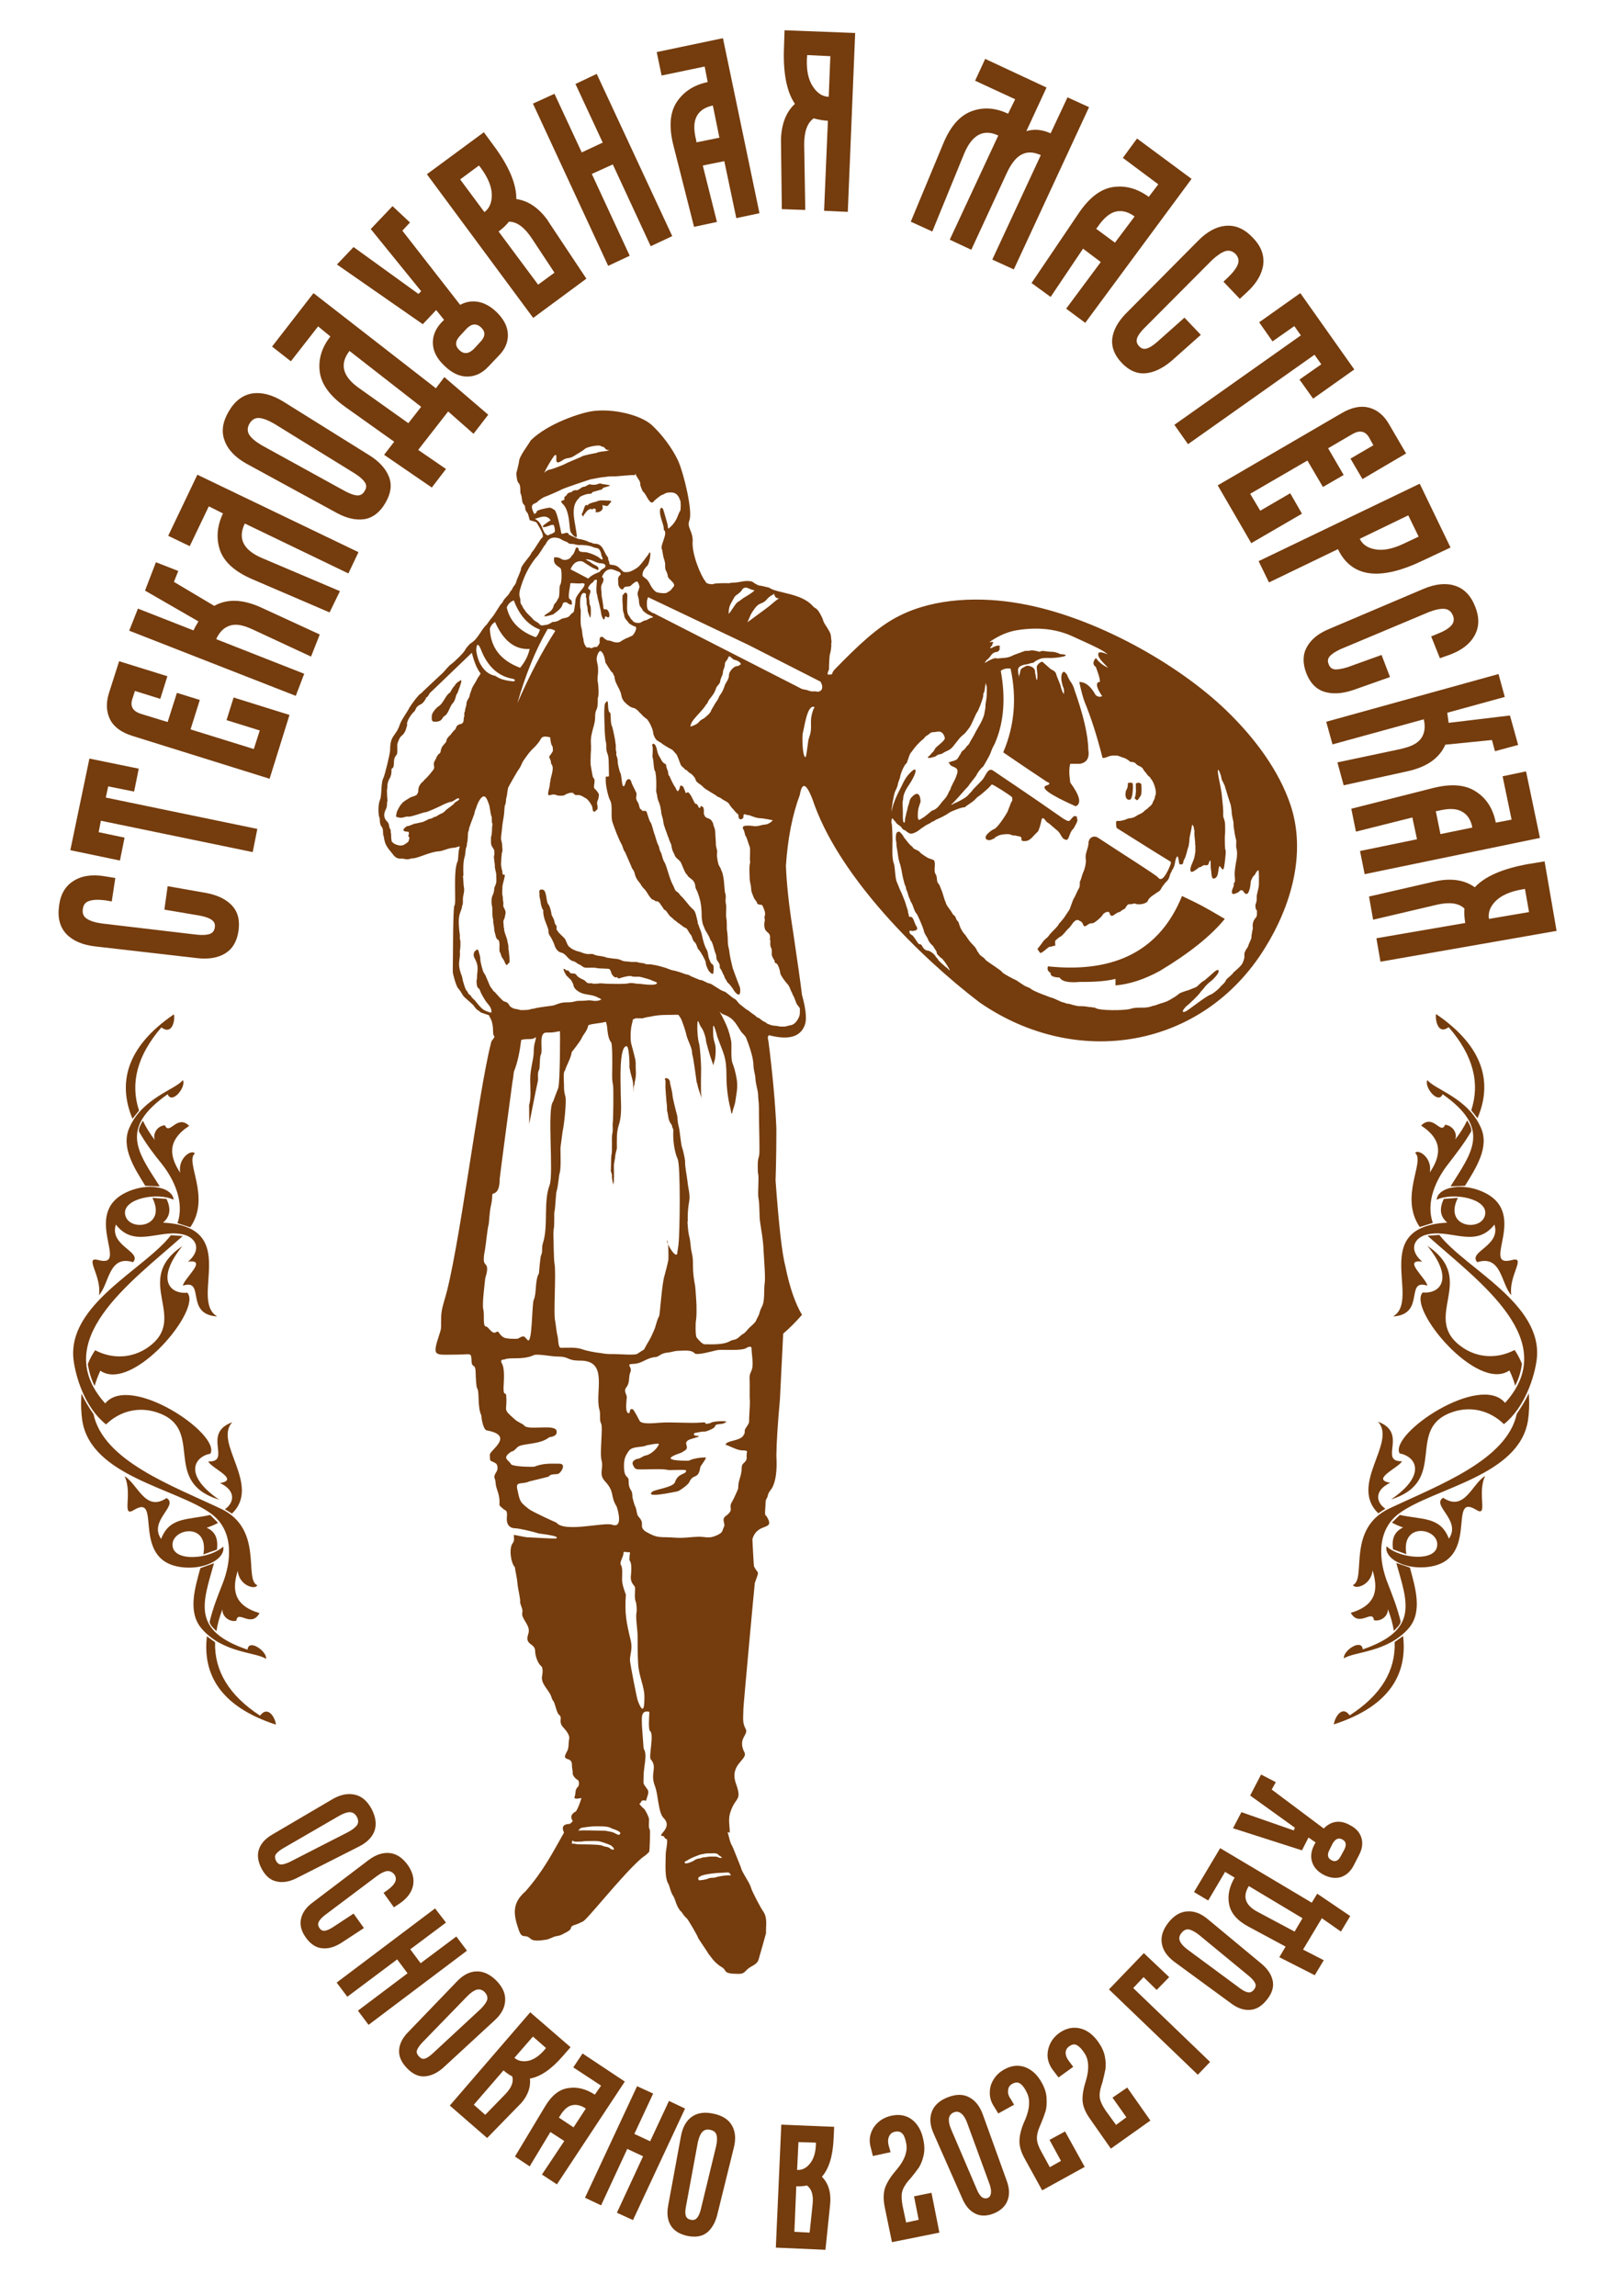
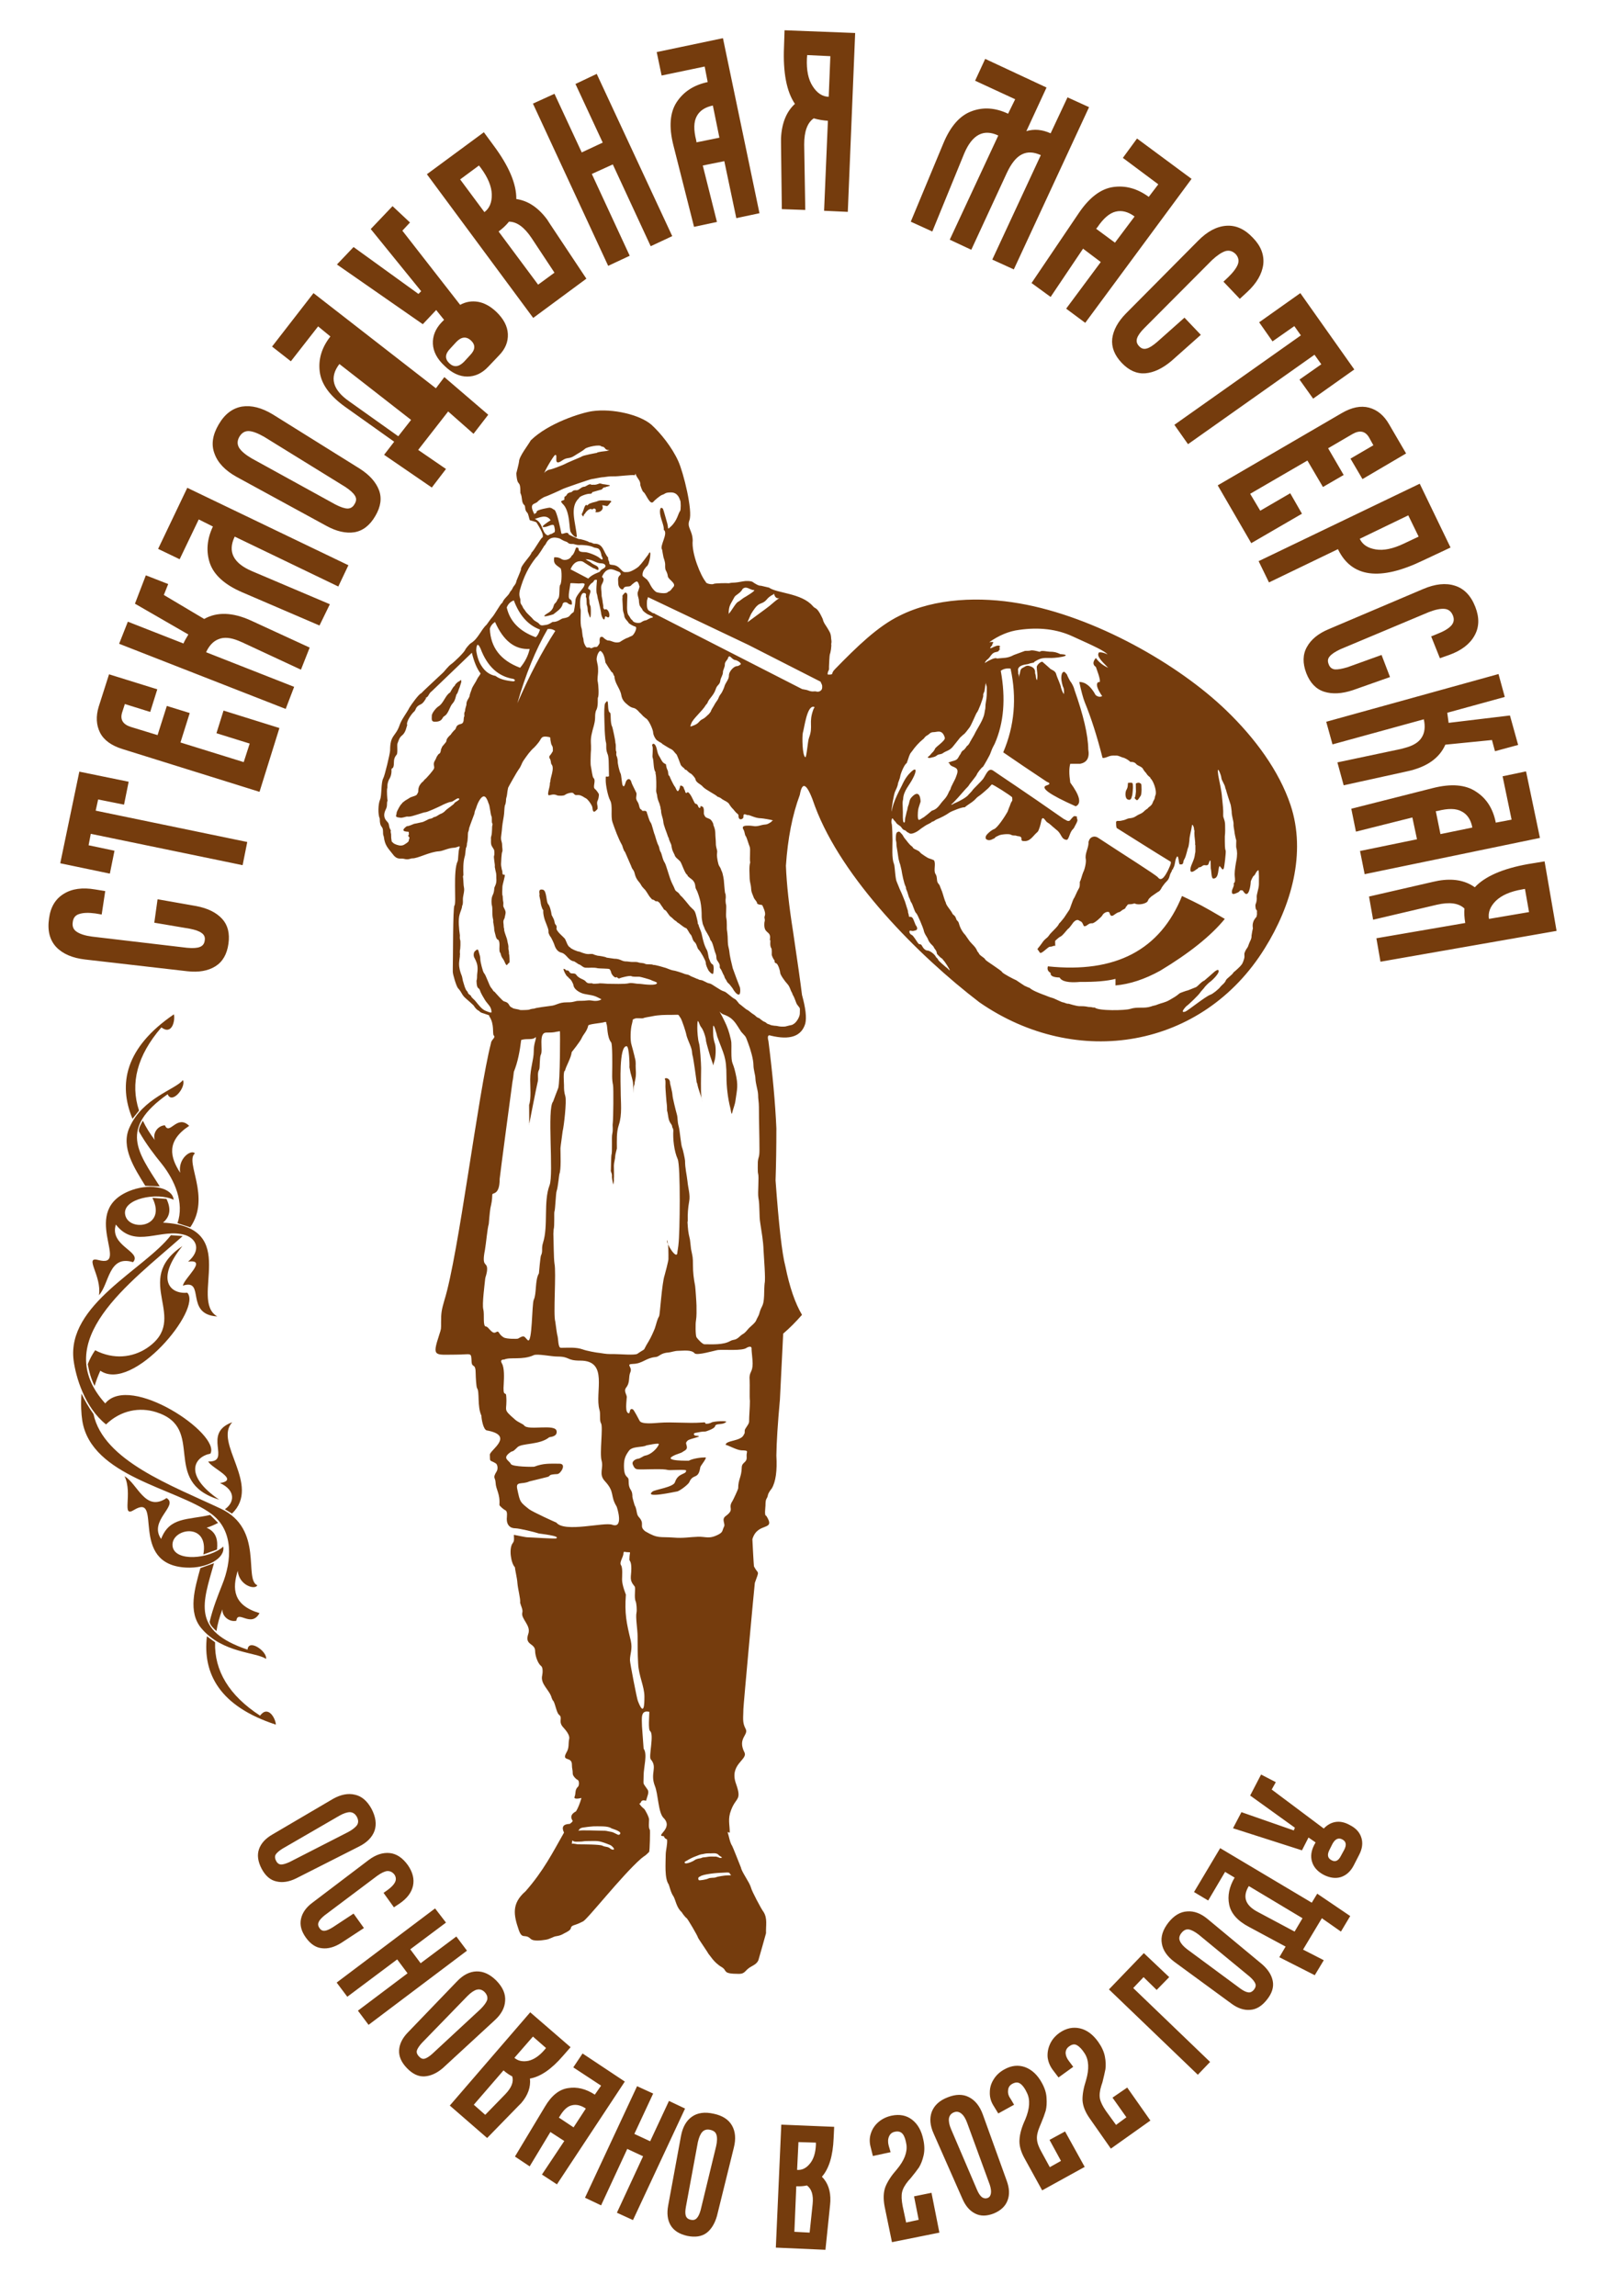
<svg xmlns="http://www.w3.org/2000/svg" version="1.2" viewBox="0 0 595 842" width="595" height="842">
  <title>Стеклодувная лого</title>
  <style>
		.s0 { fill: #753c0d } 
	</style>
  <g id="Слой 1">
    <g id="&lt;Group&gt;">
-       <path id="&lt;Compound Path&gt;" fill-rule="evenodd" class="s0" d="m566.6 315.9l4.4 25.5-64.6 11.3-1.5-8.6 32.6-5.6q-0.5-2.9-0.3-5.3-3.1-3-10.1-1.4l-23.4 5.5-1.5-8.5 23.5-5.4 1.9-0.4q8.1-1.4 13.4 2.4 5.6-6 19.5-8.5zm-8.3 10.3q-6.4 1.1-9.6 4.2-3.1 3.1-2.5 6.6l14.7-2.5-1.5-8.5zm-32.6-37.2q10-2.5 15.7 1.3 5.8 3.7 7.3 11.4l5.8-1.1-3.3-15.9 8.6-1.8 5.1 24.4-64.3 13.3-1.7-8.5 20.9-4.3-1.7-8-20.7 5.2-1.7-8.4zm1 8.5l1.7 8.4 11.7-2.4q-0.8-4.3-3.9-5.9-3-1.7-8.8-0.2zm23-50.3l2.3 8.4-21.1 5.8q0.2 1.3 0.5 3.7l22.5-2.7 3 10.8-8.5 2.3-1.1-4.1-17.1 1.7q-3.3 7.5-14.1 9.8l-23.2 5.1-2.3-8.4 23.2-4.9 1.5-0.4q4.6-1.2 6.2-3.8 1.7-2.6 0.8-6.7l-33.5 9.2-2.3-8.3zm-27.6-31.2q6.6-2.8 11.6-1.2 5.1 1.6 7.5 7.8 2.3 5.9-0.3 10.5-2.6 4.7-9.3 7.1l-3.4 1.2-3.2-8 2.2-0.9q3.6-1.4 5.1-3 1.5-1.6 0.7-3.7-0.9-2.3-3.1-2.5-2.2-0.2-5.8 1.2l-32.4 13.6q-2.8 1.3-3.9 2.6-1.1 1.2-0.4 2.9 0.6 1.7 2.3 1.9 1.6 0.1 4.6-0.8l12.5-4.5 3.1 8.1-13.6 4.8q-6 2-10.5 0.6-4.5-1.4-6.6-6.8-2.1-5.5 0.2-9.6 2.3-4.2 8.1-6.6zm-1.3-38.6l11.3 23.4-10 4.7q-23.8 11.5-31.3-4.1l-25.3 12.2-3.8-7.8zm-22 20.2q1.5 3.2 5.9 3.9 4.3 0.7 10.2-2.1l5.5-2.6-3.8-7.8zm-6.6-46.1q5.5-3.2 10-2 4.5 1.2 7.3 6l6.3 10.8-16 9.4-4.4-7.5 8.4-4.9-1.6-2.9q-2.1-3.5-6.1-1.2l-8.9 5.2 5.7 9.8-7.6 4.4-5.7-9.7-21 12.2 3.7 6.2 11-6.4 4.3 7.5-18.6 10.8-12.3-21.2zm-15.2-44l19.8 28-15.1 10.7-5-7 8-5.6-2.5-3.5-46.4 32.8-5-7.1 46.4-32.8-2.4-3.4-8 5.6-4.9-7zm-37.5-19.2q5-5.1 10.3-5.5 5.3-0.4 9.8 4.4 4.4 4.5 3.8 9.8-0.7 5.3-5.9 10.1l-2.7 2.5-6-6.3 1.7-1.6q2.8-2.7 3.6-4.8 0.7-2-0.8-3.7-1.7-1.7-3.8-1.1-2.1 0.7-4.9 3.3l-24.8 24.9q-2.2 2.2-2.7 3.8-0.5 1.6 0.8 2.9 1.2 1.3 2.8 0.8 1.5-0.4 3.9-2.5l9.9-8.8 6 6.3-10.8 9.6q-4.9 4.1-9.5 4.5-4.7 0.4-8.7-3.8-4-4.2-3.5-8.9 0.6-4.7 5-9.2zm-43.8-10.1q5.8-8.6 12.6-9.6 6.8-1 13.1 3.6l3.5-4.6-13-9.7 5.2-7.1 20 14.8-39 52.8-7-5.2 12.7-17.1-6.5-4.9-11.9 17.7-7-5.1zm6.4 5.7l6.9 5.1 7.2-9.6q-3.5-2.6-6.9-1.8-3.4 0.8-6.7 5.7zm-56.1-31.2q3.9-9.5 10.4-11.9 6.4-2.4 13.4 0.9l2.6-5.3-14.7-6.8 3.7-8 22.5 10.5-7.4 16q4.3-1.3 8.9 0.8l6.2-13.2 7.9 3.6-27.6 59.5-7.9-3.6 17.8-38.3q-3.9-1.8-6.9-0.3-3.1 1.5-5.6 6.9l-13 28.1-7.9-3.7 17.8-38.2q-8.1-3.8-12.5 6.6l-11.7 28.6-7.9-3.6zm-58.2-41.6l25.9 1-2.7 65.6-8.7-0.4 1.4-33q-2.8-0.2-5.2-0.9-3.5 2.4-3.5 9.6l0.4 24-8.6-0.3-0.3-24.1v-1.9q0.4-8.3 5.1-12.6-4.6-6.8-4-20.9zm8.2 10.3q-0.3 6.5 2.1 10.2 2.4 3.8 5.9 3.9l0.6-14.9-8.5-0.4zm-49 31.8q-2.5-10 1.2-15.7 3.8-5.8 11.4-7.4l-1.1-5.7-15.8 3.3-1.8-8.6 24.3-5.1 13.4 64.2-8.5 1.8-4.4-20.9-7.9 1.6 5.2 20.7-8.4 1.8zm8.5-1l8.4-1.7-2.4-11.8q-4.3 0.9-5.9 3.9-1.7 3.1-0.2 8.9zm-60-14.2l7.9-3.6 10 21.5 7.7-3.6-10-21.5 7.8-3.7 27.7 59.5-7.9 3.7-13.9-30-7.7 3.5 13.9 30-7.9 3.7zm-38.9 25.9l20.9-15.4 3.6 4.9q8.4 11.3 8.3 19.6 6.4 0.9 11.3 7.5l1.1 1.7 13.3 20-19.5 14.4zm21.1 13.9q2.8-2.1 2.7-6.5-0.1-4.4-4-9.7l-0.7-0.9-6.9 5.1zm25.7 22.2l-8.4-12.7q-4-6-8.3-6-1.5 1.9-3.8 3.6l14.5 19.5zm-73.7-9.4l23.8 17.2 1-1-18.5-22.8 8-8.4 6.4 6-2.8 3 21.2 27.2q3.1-1.7 6.6-1.1 3.4 0.6 6.6 3.6 4.1 3.9 4.3 8.2 0.2 4.3-3.2 7.8l-4 4.2q-3.4 3.6-7.7 3.6-4.3 0-8.3-3.9-4.1-3.8-4.3-8.1-0.2-4.3 3.2-7.9l0.9-0.9-2.9-3.6-4.9 5.2-31.5-21.9zm14.9 71.4l-18-12.8q-8.4-6-9.3-12.8-0.9-6.9 3.9-13l-4.5-3.7-10 12.8-6.9-5.4 15.2-19.6 44.9 34.9 3.1-4.1 16.1 13.8-5.4 7-9.3-8.2-11 14.1 10.2 7-5.2 6.8-17.5-12zm5.2-6.8l4.7-6-26.3-20.5q-5.6 7.3 3.6 13.7zm18.7-26.8q2.5 2.4 5.4-0.5l2.3-2.5q2.8-2.9 0.3-5.3-2.6-2.4-5.4 0.5l-2.3 2.5q-2.8 2.9-0.3 5.3zm-78 41.7q-6.3-3.5-8.1-8.5-1.9-4.9 1.5-10.7 3.3-5.7 8.6-6.6 5.2-0.8 11.3 2.9l31.9 19.9q5.3 3.4 7 7.8 1.7 4.4-1.3 9.5-3 5.2-7.7 6-4.7 0.7-10.2-2.3zm36.2 10.1q2.9 1.5 4.5 1.5 1.7 0 2.6-1.7 1-1.6 0.1-3-0.8-1.4-3.5-3.2l-29.8-18.4q-3.5-2-5.6-2.1-2.2-0.1-3.5 2.1-1.2 2.1-0.1 4 1.2 1.9 4.6 3.9zm-34.2 32.2q-9.5-4.1-11.8-10.6-2.2-6.5 1.1-13.5l-5.2-2.6-7 14.6-7.9-3.8 10.7-22.4 59.1 28.4-3.7 7.8-38-18.3q-4 8.3 6.4 12.7l28.5 12.1-3.8 7.8zm-45.1 18.9l3.2-8.1 20.4 8q0.5-1.2 1.8-3.3l-19.6-11.3 4-10.4 8.2 3.2-1.6 4 14.8 8.8q7.1-4 17.2 0.6l21.5 9.9-3.2 8.1-21.5-10-1.4-0.6q-4.4-1.8-7.3-0.6-2.9 1.1-4.6 4.8l32.3 12.7-3.1 8.1zm1.2 38.6q-6.1-1.9-8.2-6-2.1-4.2-0.5-9.5l3.8-11.9 17.7 5.5-2.6 8.3-9.3-2.9-1 3.1q-1.2 3.9 3.2 5.3l9.8 3 3.4-10.7 8.4 2.6-3.4 10.8 23.2 7.2 2.2-6.8-12.2-3.8 2.6-8.3 20.5 6.4-7.3 23.4zm-22.8 41.9l7-33.6 18.1 3.7-1.7 8.4-9.5-1.9-0.9 4.1 55.6 11.5-1.7 8.5-55.7-11.5-0.8 4.2 9.5 2-1.7 8.4zm9.2 35.3q-7.1-0.8-10.7-4.6-3.6-3.9-2.6-10.5 0.8-6.2 5.4-9 4.5-2.8 11.5-1.6l3.7 0.6-1.3 8.6-2.3-0.4q-3.8-0.5-5.9 0.2-2.1 0.6-2.4 2.9-0.4 2.4 1.4 3.6 1.9 1.3 5.7 1.8l34.8 4.1q3.2 0.3 4.7-0.3 1.6-0.6 1.8-2.4 0.3-1.7-1.1-2.7-1.3-1-4.4-1.6l-13-2.2 1.2-8.6 14.2 2.5q6.3 1.2 9.5 4.7 3.1 3.4 2.3 9.1-0.8 5.8-4.8 8.3-4 2.5-10.3 1.8z" />
+       <path id="&lt;Compound Path&gt;" fill-rule="evenodd" class="s0" d="m566.6 315.9l4.4 25.5-64.6 11.3-1.5-8.6 32.6-5.6q-0.5-2.9-0.3-5.3-3.1-3-10.1-1.4l-23.4 5.5-1.5-8.5 23.5-5.4 1.9-0.4q8.1-1.4 13.4 2.4 5.6-6 19.5-8.5zm-8.3 10.3q-6.4 1.1-9.6 4.2-3.1 3.1-2.5 6.6l14.7-2.5-1.5-8.5zm-32.6-37.2q10-2.5 15.7 1.3 5.8 3.7 7.3 11.4l5.8-1.1-3.3-15.9 8.6-1.8 5.1 24.4-64.3 13.3-1.7-8.5 20.9-4.3-1.7-8-20.7 5.2-1.7-8.4zm1 8.5l1.7 8.4 11.7-2.4q-0.8-4.3-3.9-5.9-3-1.7-8.8-0.2zm23-50.3l2.3 8.4-21.1 5.8q0.2 1.3 0.5 3.7l22.5-2.7 3 10.8-8.5 2.3-1.1-4.1-17.1 1.7q-3.3 7.5-14.1 9.8l-23.2 5.1-2.3-8.4 23.2-4.9 1.5-0.4q4.6-1.2 6.2-3.8 1.7-2.6 0.8-6.7l-33.5 9.2-2.3-8.3zm-27.6-31.2q6.6-2.8 11.6-1.2 5.1 1.6 7.5 7.8 2.3 5.9-0.3 10.5-2.6 4.7-9.3 7.1l-3.4 1.2-3.2-8 2.2-0.9q3.6-1.4 5.1-3 1.5-1.6 0.7-3.7-0.9-2.3-3.1-2.5-2.2-0.2-5.8 1.2l-32.4 13.6q-2.8 1.3-3.9 2.6-1.1 1.2-0.4 2.9 0.6 1.7 2.3 1.9 1.6 0.1 4.6-0.8l12.5-4.5 3.1 8.1-13.6 4.8q-6 2-10.5 0.6-4.5-1.4-6.6-6.8-2.1-5.5 0.2-9.6 2.3-4.2 8.1-6.6zm-1.3-38.6l11.3 23.4-10 4.7q-23.8 11.5-31.3-4.1l-25.3 12.2-3.8-7.8zm-22 20.2q1.5 3.2 5.9 3.9 4.3 0.7 10.2-2.1l5.5-2.6-3.8-7.8zm-6.6-46.1q5.5-3.2 10-2 4.5 1.2 7.3 6l6.3 10.8-16 9.4-4.4-7.5 8.4-4.9-1.6-2.9q-2.1-3.5-6.1-1.2l-8.9 5.2 5.7 9.8-7.6 4.4-5.7-9.7-21 12.2 3.7 6.2 11-6.4 4.3 7.5-18.6 10.8-12.3-21.2zm-15.2-44l19.8 28-15.1 10.7-5-7 8-5.6-2.5-3.5-46.4 32.8-5-7.1 46.4-32.8-2.4-3.4-8 5.6-4.9-7zm-37.5-19.2q5-5.1 10.3-5.5 5.3-0.4 9.8 4.4 4.4 4.5 3.8 9.8-0.7 5.3-5.9 10.1l-2.7 2.5-6-6.3 1.7-1.6q2.8-2.7 3.6-4.8 0.7-2-0.8-3.7-1.7-1.7-3.8-1.1-2.1 0.7-4.9 3.3l-24.8 24.9q-2.2 2.2-2.7 3.8-0.5 1.6 0.8 2.9 1.2 1.3 2.8 0.8 1.5-0.4 3.9-2.5l9.9-8.8 6 6.3-10.8 9.6q-4.9 4.1-9.5 4.5-4.7 0.4-8.7-3.8-4-4.2-3.5-8.9 0.6-4.7 5-9.2zm-43.8-10.1q5.8-8.6 12.6-9.6 6.8-1 13.1 3.6l3.5-4.6-13-9.7 5.2-7.1 20 14.8-39 52.8-7-5.2 12.7-17.1-6.5-4.9-11.9 17.7-7-5.1zm6.4 5.7l6.9 5.1 7.2-9.6q-3.5-2.6-6.9-1.8-3.4 0.8-6.7 5.7zm-56.1-31.2q3.9-9.5 10.4-11.9 6.4-2.4 13.4 0.9l2.6-5.3-14.7-6.8 3.7-8 22.5 10.5-7.4 16q4.3-1.3 8.9 0.8l6.2-13.2 7.9 3.6-27.6 59.5-7.9-3.6 17.8-38.3q-3.9-1.8-6.9-0.3-3.1 1.5-5.6 6.9l-13 28.1-7.9-3.7 17.8-38.2q-8.1-3.8-12.5 6.6l-11.7 28.6-7.9-3.6zm-58.2-41.6l25.9 1-2.7 65.6-8.7-0.4 1.4-33q-2.8-0.2-5.2-0.9-3.5 2.4-3.5 9.6l0.4 24-8.6-0.3-0.3-24.1v-1.9q0.4-8.3 5.1-12.6-4.6-6.8-4-20.9zm8.2 10.3q-0.3 6.5 2.1 10.2 2.4 3.8 5.9 3.9l0.6-14.9-8.5-0.4zm-49 31.8q-2.5-10 1.2-15.7 3.8-5.8 11.4-7.4l-1.1-5.7-15.8 3.3-1.8-8.6 24.3-5.1 13.4 64.2-8.5 1.8-4.4-20.9-7.9 1.6 5.2 20.7-8.4 1.8zm8.5-1l8.4-1.7-2.4-11.8q-4.3 0.9-5.9 3.9-1.7 3.1-0.2 8.9zm-60-14.2l7.9-3.6 10 21.5 7.7-3.6-10-21.5 7.8-3.7 27.7 59.5-7.9 3.7-13.9-30-7.7 3.5 13.9 30-7.9 3.7zm-38.9 25.9l20.9-15.4 3.6 4.9q8.4 11.3 8.3 19.6 6.4 0.9 11.3 7.5l1.1 1.7 13.3 20-19.5 14.4zm21.1 13.9q2.8-2.1 2.7-6.5-0.1-4.4-4-9.7l-0.7-0.9-6.9 5.1zm25.7 22.2l-8.4-12.7q-4-6-8.3-6-1.5 1.9-3.8 3.6l14.5 19.5zm-73.7-9.4l23.8 17.2 1-1-18.5-22.8 8-8.4 6.4 6-2.8 3 21.2 27.2q3.1-1.7 6.6-1.1 3.4 0.6 6.6 3.6 4.1 3.9 4.3 8.2 0.2 4.3-3.2 7.8l-4 4.2q-3.4 3.6-7.7 3.6-4.3 0-8.3-3.9-4.1-3.8-4.3-8.1-0.2-4.3 3.2-7.9l0.9-0.9-2.9-3.6-4.9 5.2-31.5-21.9zm14.9 71.4l-18-12.8q-8.4-6-9.3-12.8-0.9-6.9 3.9-13l-4.5-3.7-10 12.8-6.9-5.4 15.2-19.6 44.9 34.9 3.1-4.1 16.1 13.8-5.4 7-9.3-8.2-11 14.1 10.2 7-5.2 6.8-17.5-12m5.2-6.8l4.7-6-26.3-20.5q-5.6 7.3 3.6 13.7zm18.7-26.8q2.5 2.4 5.4-0.5l2.3-2.5q2.8-2.9 0.3-5.3-2.6-2.4-5.4 0.5l-2.3 2.5q-2.8 2.9-0.3 5.3zm-78 41.7q-6.3-3.5-8.1-8.5-1.9-4.9 1.5-10.7 3.3-5.7 8.6-6.6 5.2-0.8 11.3 2.9l31.9 19.9q5.3 3.4 7 7.8 1.7 4.4-1.3 9.5-3 5.2-7.7 6-4.7 0.7-10.2-2.3zm36.2 10.1q2.9 1.5 4.5 1.5 1.7 0 2.6-1.7 1-1.6 0.1-3-0.8-1.4-3.5-3.2l-29.8-18.4q-3.5-2-5.6-2.1-2.2-0.1-3.5 2.1-1.2 2.1-0.1 4 1.2 1.9 4.6 3.9zm-34.2 32.2q-9.5-4.1-11.8-10.6-2.2-6.5 1.1-13.5l-5.2-2.6-7 14.6-7.9-3.8 10.7-22.4 59.1 28.4-3.7 7.8-38-18.3q-4 8.3 6.4 12.7l28.5 12.1-3.8 7.8zm-45.1 18.9l3.2-8.1 20.4 8q0.5-1.2 1.8-3.3l-19.6-11.3 4-10.4 8.2 3.2-1.6 4 14.8 8.8q7.1-4 17.2 0.6l21.5 9.9-3.2 8.1-21.5-10-1.4-0.6q-4.4-1.8-7.3-0.6-2.9 1.1-4.6 4.8l32.3 12.7-3.1 8.1zm1.2 38.6q-6.1-1.9-8.2-6-2.1-4.2-0.5-9.5l3.8-11.9 17.7 5.5-2.6 8.3-9.3-2.9-1 3.1q-1.2 3.9 3.2 5.3l9.8 3 3.4-10.7 8.4 2.6-3.4 10.8 23.2 7.2 2.2-6.8-12.2-3.8 2.6-8.3 20.5 6.4-7.3 23.4zm-22.8 41.9l7-33.6 18.1 3.7-1.7 8.4-9.5-1.9-0.9 4.1 55.6 11.5-1.7 8.5-55.7-11.5-0.8 4.2 9.5 2-1.7 8.4zm9.2 35.3q-7.1-0.8-10.7-4.6-3.6-3.9-2.6-10.5 0.8-6.2 5.4-9 4.5-2.8 11.5-1.6l3.7 0.6-1.3 8.6-2.3-0.4q-3.8-0.5-5.9 0.2-2.1 0.6-2.4 2.9-0.4 2.4 1.4 3.6 1.9 1.3 5.7 1.8l34.8 4.1q3.2 0.3 4.7-0.3 1.6-0.6 1.8-2.4 0.3-1.7-1.1-2.7-1.3-1-4.4-1.6l-13-2.2 1.2-8.6 14.2 2.5q6.3 1.2 9.5 4.7 3.1 3.4 2.3 9.1-0.8 5.8-4.8 8.3-4 2.5-10.3 1.8z" />
      <path id="&lt;Compound Path&gt;" fill-rule="evenodd" class="s0" d="m280.1 701.2c1.5 2.4 0.8 5 0.9 7.8 0 0-2.7 9.7-2.8 9.9-0.5 1.1-1.3 1.6-2.4 2.2-2.7 1.4-2.2 2.8-4.8 2.8-6.3 0-4-1.2-6.3-2.5-2.9-1.7-4.3-4.4-4.8-4.8-0.1-0.4-3.9-5.8-3.9-6.1 0-0.4-3.8-6.9-4.1-7-0.7-0.5-1.8-2.1-1.8-2.2-2-1.7-2.3-4.7-3.1-5.9-0.9-1.2-1.5-3.9-1.7-4.3-1.6-2.2-1.1-7.9-1.1-10.8 0-1.8 0.7-3.8 0.5-5.7-0.6-0.2-1-0.6-1.2-1.2-3.5 0 3.8-2.8-0.1-6.7-2-2-1.9-8.7-3.2-11.8-1.8-4.7 1.1-6.7-1.5-9.7-0.8-1 1.3-9.1-0.2-10.3-0.8-0.6-0.3-5.7-0.3-7.1-3.4-0.8-2.7 2.6-2.7 5.3 0 0 0.6 8.1 0.6 8.2 1.5 2 0 6.8 0 9.9 0 3.8-0.5 2.2 1.5 5.2 0.6 1-0.2 2.4-0.6 4-2.3-0.6-1.6 1-2.4 1h-0.1c0.4 0.7 0.9 1.3 1.8 2 0.4 0.4 1.8 3 1.8 3.9 0 1.1-0.3 3 0.3 3.8 0.1 0.1 0 7.8-0.3 8.1-1.8 1.8-1.2 1-2.9 2.4-7.1 6.2-20 22.7-21.4 23.1-0.3 0.1-1.5 0.8-2.5 1.1-3.1 0.9-0.7 1.3-3.3 2.7-1.6 0.8-2 1.3-4 1.6-1 0.1-2.3 1.1-3.9 1.3-1.4 0.2-4.4 0.7-5.5-0.4-2.1-2-3 0.5-4.3-3.2-1.9-5.5-2.7-9.7 2.5-14.2 6.6-7.5 10-14.3 14.1-21.5q-1.5-3.1 2.1-3.2 0.9-0.6 1.1-1.1-1.5-2.1 1.2-3.5 1.1-1.8 2-4.9c-1.3 0.3-3 0.5-2.5-0.5 0.5-1.3 0-2.5 1.2-3.6 0.5-0.4 0.6-2.3-0.2-2.6-0.4-0.1-1.7-1.4-1.7-2.2 0-1.6-0.3-1.8-0.3-3.2 0.1-3.4-4-1-2-4.6 1.1-1.8 0.6-3.2 1-5 0.3-1.3-1.2-3.1-2-4-2.3-2.3-0.2-3.6-1.7-4.8-1-0.7-1.5-4.7-2.3-5.3-0.1 0-0.2-0.5-0.4-0.8-0.7-3-4.3-5.1-3.5-8.4 0.2-0.9 0.3-2.9-0.4-3.4-1.2-0.9-2.2-3.8-2.2-5.5 0-3-4-2-2.5-6.3 1.1-3.1-2.8-5.5-2.2-7.8 0.3-1-0.5-2.4-0.8-3.6 0.2-1.5-0.8-4.8-1-7.3-0.1-1.7-0.9-4.9-0.9-5.7-1.5-1.5-2.3-7-0.8-8.9 0.7-0.8 0.4-2 0.4-3 1.3 0.2 4.2 0.9 5.1 0.9 1 0 9.9 0.6 10.4 0.4 1.9-0.9-5.9-1.7-6.3-1.8-1.4-0.5-7.3-1.9-8.6-1.9-2.1 0-3.2-1.3-3.2-3.4 0-0.8 0.4-2.8-0.5-3.2-0.5-0.2-2.2-1.6-2.2-2 0.3-4.2-1.3-5.5-1.4-8.2-0.1-2-1.2-1.5 0.4-4.1 0.5-0.8 0.4-2.4-0.3-2.9-2.4-1.5-2.1-0.2-2.2-3.2-0.1-1.6 9.3-7-1.1-8.9-1.3-0.2-2-4.2-2-5.4-1.6-3.4-0.6-8.8-1.6-10.1-0.3-0.4-0.5-4.4-0.5-5.2 0-4.3-1.3-2-1.5-4.4-0.2-3.8 0.1-2.7-5.8-2.7-7.7 0-8.8 1-6.1-7.2 0.8-2.5 0.7-2 0.7-4.7 0-3.5 0.2-4.5 1.2-8 5.2-16.5 12.4-76.1 17.1-94.3 0.1-1.4 1.9-2 1-2.9-0.5-0.6 0.3-4-1.5-6.8-0.5-0.7 0.6-0.3-1.5-1-0.7-0.3-1.8-0.4-2.3-1.1-0.2-0.2-0.9-0.2-2.1-2.1-0.2-0.2-2.5-2.3-2.9-2.6-1.5-1.3-1.3-2.1-2.8-3.7-0.6-0.7-1.9-5-1.9-6q0-0.7 0-1.4c0.1-2.4 0-22.3 0.6-22.9 0.8-0.6-0.6-12.8 1.2-16.3 0.2-0.3 0.2-3.7 0.6-4.7 0.6-1.4-0.8-0.2-2-0.2-2.1 0.1-4 1.2-5.4 1.3-3.6 0.2-7.9 2.7-9.9 2.6-0.6 0-1.3 0.6-2.9 0.2-1.2-0.4-2.5 0.6-4.2-1.7-1.8-2.3-2.9-3.2-3.3-6.4-0.1-0.6-0.3-0.3-0.3-2 0-2.3-1.2-1-1.2-4.7-0.7-1.5-0.6-5.3 0.1-6.9 0.7-1.5 0.3-6.3 1.2-7.9 0.5-0.8 2.5-9.1 2.5-10.2 0-5.8 2-4.9 3.5-9.3 0.7-2.1 2.6-4.4 3.6-6.4 0.6-1 3.5-5.1 4.4-5.3 0.1-0.3 7.2-6.8 7.9-7.5 0.4-0.3 1.9-2.4 3.1-3.2 1-0.7 4.7-4.2 5.1-5.3 0.1-0.3 1.5-2 2-2.3 2.7-1.6 3.7-4.9 5.8-6.8 0.2-0.2 1.5-2.2 2.1-2.8 0.8-0.9 3-4.8 3.4-5l0.3-0.3c0.6-1.6 2.1-2.4 2.7-3.7 0.3-0.7 0.5-0.4 1.1-1.7 0.4-0.9 1.1-1.1 1.4-2.7 0.1-0.3 1.5-3.5 1.6-4-0.2-1.5 3.7-5 3.9-6.3 0.7-0.3 3.9-6.2 4-5.4 0.3-0.8 0.3-1.6-2.2-5.6-0.1-0.2-2.4-0.8-2.4-0.8-0.3-0.3-0.5-2.3-1-2.8-1-0.9-0.6-2.3-1-2.7-1.3-1.1-0.6-2.6-1.5-4.5 0-5.6-1.1-1.5-1.5-7.2 0 0 1-3.9 1-4.3 0-1.9 3.3-6 4.3-7.8 6.4-6.3 18.4-10.1 22.5-10.7 7.5-1.1 17.6 1.3 21.8 5 3.3 3 7.5 8.2 9.8 13.3 1.9 4.1 5.4 18.3 4.1 21.7-1 2.7 1.1 3.6 1.2 7.4-0.5 4.8 3 13.1 4.8 15.2 0 0.7 2.5 1.1 3 0.7 0.5-0.2 4.7-0.3 5.4-0.2 0.3 0 0.7-0.2 1.5-0.2 1 0 2.9-0.3 3.8-0.5 0.8-0.2 3.1-0.2 3.6 0.3 0.7 0.5 2.1 1.4 2.9 1.3 0.1 0 3 0.7 3 0.7 2.9 2.1 11.9 2 16 6.7 1 1.2 1.3 0.4 2.7 2.8 0.2 0.4 0.9 1.7 1 2 0.4 1.6 0.8 1.8 1.7 3.3 1 1.7 1.3 2 1.4 4 0.1 0.6 0.2 1.2 0 1.9 0 0 0 0.5 0-0.1 0.2 0.7-0.2 3.3-0.5 3.9-0.1 0.3-0.3 3.9-0.3 4.5 0 0.8 0.1 1.1-0.3 1.7-0.1 0.3-0.4 1.2 0 1.2 2.4 0 0.7-0.2 2.5-2 8.1-8.3 15.7-15.7 23.7-19.6 13.1-6.6 29.8-7 44-4.5 27.7 4.8 58.4 22.4 75.8 39.2 10.6 10.2 19.4 22.2 23.6 34.7 5.9 17.7 0.2 37.1-9.4 52.5-22.8 36.9-69 44.6-104.7 19.9-22.5-17.2-50.4-45.4-60.3-71.8q-4.2-12.5-5.6-4.3-4.1 11-5.1 26 0.4 10.2 2.6 24 2.5 16.8 3.3 23.4 2 7.2 1.2 10.5-2.1 7-12.7 4.4-1.5-0.6-0.8 2.1 2.3 18.2 2.9 31.9 0 10.3-0.3 19.1 1.8 24.8 3.6 31.5 2.3 11.4 6.1 17.8-3.4 3.9-6.9 6.9-0.8 15.8-1.2 24.2-1.2 13.1-1.3 20.5 0.5 8.4-1.7 12.1c0 0-1.2 1.4-1.4 2.4-0.3 1.7-0.9 0.8-0.9 3.9 0 0.6-0.5 3.8 0.3 3.7 3.7 5.9-3.2 2-5.1 8.6 0 0.2 0.5 10 0.6 10 1.6 3.1 2.1 1 0.3 6-0.1 0.4-4.2 45-4.2 46.3 0 3-0.5 4.8 0.8 7.2 1.3 2.3-3.1 3.4-0.4 8.7 1.3 2.7-5.7 4.3-3.1 11.5 2.2 6.2 0 4.8-1.8 9.6-1.3 3.3-0.5 5.2-0.5 8.3-0.1 0-0.4-0.1-0.8-0.2 0.5 1.4 0.8 3.8 1.7 5.1 0.2 0.3 3 7.4 3.2 7.9 0.3 1.7 3.1 5.3 3.7 7.4 0.2 1.1 3.8 7.9 4.6 8.9zm18.3-441.1c-1.9 5.1 0 6.1-1.6 10.4-0.5 1.1-0.9 7.5-1.4 7.2-1.1-0.6-1.2-7.6-0.9-8.9 0.6-2.1 1.5-9.8 3.9-9.6 0.8 0.1 0.1 0.5 0 0.9zm-41.6 428.1c1-0.9 6.7-1.4 8.4-1.4 0.6 0 2.5-0.3 2.5 0.3 0.1 0.5 1.5 0.7-1.1 0.7-0.7 0-3.4 0.4-4 0.7-0.7 0.3-2.1 0-2.9 0.5-0.3 0.2-3.2 0.8-3.4 0.5-0.5-1 0.3-1.2 0.5-1.3zm-5.6-5.4c0.1-0.1 2.8-1.6 3.2-1.7 0.9-0.3 1.9-0.8 2.7-1 1.5-0.2 1.4-0.4 3.1-0.4 1 0.1 2.7-0.4 3.5 0.7 0.2 0.3 2.1 1 0.4 1 0 0-1.2-0.6-1.8-0.5-1.5 0-1.7-0.1-3.4 0.2-0.5 0.1-1.1 0-1.6 0.3-0.3 0.2-1.7 0.1-2.8 1-0.4 0.3-3.8 1.8-3.3 0.4zm-38.7-11.8c0.3-0.9 2.3-0.8 3.1-1 0.3 0 1.7-0.2 2.1-0.2 1.5 0 5.5-0.2 6.5 0.7 0.3 0.2 4.8 1.3 2.9 2.4-0.5 0.2-1.7-0.9-3-1.1-1.9-0.3-1.2-0.4-3.3-0.4-1.4 0-7.7-0.3-8.5 0-0.4 0.2 0.2-0.4 0.2-0.4zm-2.5 4c0.6 0.6 1.6 0.4 2.7 0.4 1.2 0 1.3-0.2 2.7-0.2 3.8 0 3.8-0.3 7.3 1 0.8 0.4 1.2 0.3 1.9 1 1.5 1.4 0 1.4-0.8 0.7-0.7-0.7-1.9-0.5-2.8-1-0.9-0.5-7.3-0.5-8.9-0.5-0.5 0-1.7-0.4-2.3-0.2-0.1 0.4 0.1-1 0.1-1.1zm154.4-401.3c-0.4 0.7-0.8 1.8-1.1 2.6-0.1 0.5-2.5 4.7-2.7 4.9-0.6 0.3-2.1 2.3-2.3 2.9-0.1 0.4-2.5 3.3-2.7 3.6-0.3 0.7-1.2 1.4-1.6 1.9-1.2 1.4-3.8 4.4-5.1 5.5 0.3 0.2 1-0.5 1.7-0.7 1.2-0.5 4.1-2 4.8-3.1 0.1-0.1 1.3-1.3 1.5-1.7 0.1-0.2 3.2-3.2 3.7-3.9 1.1-1.5 1.9-4.3 3.7-3.1 2.7 1.9 11 7.3 26 17.8 0.7 0.2 1.7 1.4 2.5 0.1 0.2-0.2 1-1.2 1.3-1.2 0.2 0 0.9 0.1 0.9 0.1 0 1.6 0.8 0.8-0.5 3.2-0.5 0.8-0.2 0.7-1 1.6-1.1 1-1.4 3.8-2.2 3.8-2.1-0.1-1.8-2.3-3.8-3.7 0 0-0.6-0.5-0.7-0.6-0.9-0.7-1.7-1.6-2.6-2.1-0.7-0.3-1.8-3.2-2.3-0.2-0.1 0.7-0.8 3.3-1.3 3.7-1.9 1.6-2.7 3.8-5.5 3.3-0.5-0.1-0.4-0.7-0.4-1.1-0.4-0.8-1.2-0.5-1.9-0.8-0.5-0.2-1.2 0.1-2-0.4-0.8-0.4-3.9-0.1-4.6 0.4-0.1 0.1-1.2 0.4-1.3 0.9-0.5 0.1-1.8 1.2-2.9 0.5-0.4-0.2-0.5-0.3-0.4-1.1 0.1-0.7 2.1-2.4 3-2.7 1.3-0.4 4.3-5.1 5-6.4 0 0 0.5-1.3 0.6-1.6 0.4-0.7 0.4-1.5 1.1-2.4 0.1-0.2 0-1.1 0-1.3-0.8-0.8-7.2-4.9-7.5-4.7 0 0-1.2 1.3-1.3 1.4-1.4 1.2-2.4 2.2-3.9 3.2-0.3 0.2-1.2 1.3-1.5 1.4 0 0.2-3.1 2.1-3.2 2.4-0.6-0.3-4.9 1.4-5.6 1.9-1.4 1-3.2 1.9-4.7 2.5-0.7 0.3-0.7 0.6-1.7 0.9-0.4 0.1-0.3 0.4-0.6 0.4-0.4 0.3-1.3 0.6-2 1.1-0.8 0.6-1.3 0.8-2.1 1.5-0.6 0.5-2.8 1.8-3.6 1.2-0.4-0.3-0.8-0.3-1.2-0.8-0.6-0.6-0.8 0-1.7-1.3-0.5-0.8-1.5-1-2-1.8 0-0.2-0.8-0.8-1.2-1.5-0.3-0.5-0.7 1.2-0.4 1.9 0.2 0.4 0.3 5.3 0.3 6.1 0 2.2-0.3 6.7 0.5 8.5 0.1 0.2-0.1 0.2 0.1 0.3 0.3 1.2 0.4 5.4 1 6.5 0 0 0.9 2.2 1.1 2.7 0.7 1.4 1.3 3 1.9 4.5 0 0.1 1.1 3.5 1.1 3.5-0.2 0.2 0.3 1 0.3 1.8 0 0.6 1.1-0.4 1.7 1.3 0.1 0.3 0.7 1.8 0.8 2 0.4 0.4 1 1.6 0 1.9-1.2 0.3-0.8 0.3-2 0.1-0.6 0-0.3 1.3 0.6 1.6 0.6 0.3 1.8 2.4 2.2 2.9 0.8 1.1 0.9-0.2 1.7 1.4 0.3 0.6 1.1 1.4 1.8 1.4 0.9 0 2.7 1.4 3.1 2.3 0.1 0.3 0.7 0.6 0.8 1 0.2 0.6 2.4 2.3 2.9 2.8 0.1 0 1 0.8 1 0.9 0.1 0 0.3 0.3 0.4 0.3 0.1-0.3-1.9-3.4-2.3-3.7-0.4-0.4-0.1-0.4-0.9-0.9-0.1 0-1.4-1.3-1.5-1.5-0.2-1.5-0.7-1.4-1.2-2.5-0.2-0.5-1.4-1.2-2-2.6-0.4-1.2-1.4-2-1.7-3.7-0.1-0.5-2.2-5.7-2.7-6.1-0.7-0.5-1.2-3.3-2-4.2 0-0.1-0.5-1.4-0.7-1.7-0.1-0.2-0.5-1.9-0.9-2.7-0.3-0.5 0-0.6-0.3-1.2-0.6-1.1-1.3-4.6-1.5-6 0-0.1-0.5-2.1-0.5-2.1-0.2-0.4-0.5-1.7-0.6-2.1 0-0.3-0.7-4.5-0.7-4.5-0.1-0.3 0-1.4-0.2-2-0.2-0.4-0.1-2.8 0.3-3.1 1-0.7 1.1-0.1 2 0.8 0.2 0.2 0.4 0.8 0.9 1.4 0.8 0.9 1.5 2.1 2.6 2.9 0.6 0.4 0 0.6 1.7 1.3 1.2 0.6 0.9 0.5 1.7 1.3 0.4 0.3 2.4 1.7 2.9 1.8 0.1 0 1.7 0.6 1.8 0.7 0.8 1.2-0.2 3.6 0.5 4.9 0.9 1.3 0.3 2.5 1 3.5 0.9 1.1 0.5 0.8 1 1.9 0.7 1.5 1 3.1 1.6 4.7 0.1 0.2 0.1 0.1 0.2 0.4 0.2 1.3 1.8 2.7 2.5 4.2 0.3 0.6 0.9 0.4 1.4 2 0.2 0.7 0.7 0.5 1 1.7 0.4 1.5 1.3 3.1 2.3 4.1 0.1 0.2 1.2 1.7 1.6 2.3 1 1.2 2.1 2 2.7 3.4 0.2 0.6 0.4 0.5 0.6 0.9 0.4 1.1 2 1.5 2.5 2.5 0.2 0.4 6 4 6.1 4.5 0.2 0.5 4.4 2.7 5.2 3 0 0 2.8 1.9 3 2 0 0 1.7 0.8 1.9 0.8 0.9 0.9 3.5 1.9 4.8 2.4 1.2 0.4 2.4 1 3.6 1.3 0.3 0 3.2 1.5 3.8 1.6 0.5 0 1.3 0.6 2.1 0.5 0 0 2.9 0.9 3.9 0.9 1 0 1.9 0 2.9 0.2 0.7 0.2 1.1 0 2.2 0.3 0.3 0 0.3 0 0.6 0 1.2 1.3 11.3 1.1 13 0.5 2.8-0.9 5 0 7.7-0.9 0.6-0.3 1.5-0.3 2.3-0.7 1.5-0.6 2.8-0.7 4.5-1.7 1.5-0.9 2.2-1.2 3.6-2.4 0-0.1 2.8-1.1 3.1-1.1 0.3-0.1 2.8-1.1 3-1.2 1-0.7 1.8-1.9 3-2.4 0 0 3.6-3.1 3.9-3.4 0 0 0.9-0.6 1.1-0.5 1.2 0.7-2.2 3.9-2.8 4.3-0.4 0.2-2.1 1.9-2.3 2.3-0.1 0.2-1.2 1.3-1.5 1.8-0.5 0.8-4.2 4.4-5 4.9-0.2 0.2-2.6 2.7-0.4 2 0.9-0.3 7.3-5.5 9.2-6.2 0.8-0.2 3.1-2.1 3.6-2.8 0.6-0.8 1.7-1.4 2.1-2.5 0.3-0.7 2.4-2 2.8-2.9 0.3-0.2 2.7-2.3 2.8-2.7 0.4-0.1 1.2-2.3 1.2-3 0-1.5-0.2-0.9 0.4-2.3 0.5-1 0.8-0.9 1.2-2.3 0.3-1 1.1-1.9 1-3.2 0-0.2 0.4-2.4 0.5-2.6-0.5-3 1.3-3.9 1.4-4.5 0-0.6 0.1-0.3 0.1-0.7-0.1-1 0.2-1.3-0.3-1.7-0.2-0.2-0.4-1.6-0.2-2 0.3-0.6 0.5-1.9 0.4-2.6-0.1-1 0.8-3.1 0.8-4.7 0-0.7 0.1-5-0.2-5.2-1.1 0.7-0.9 1.6-1.8 2.2-0.1 0-1 1.7-1 2.1 0 1.1-0.7 6.3-2.5 3.8-0.4-0.5-0.3-0.8-1.3-0.7 0 0-0.7 0.8-0.9 0.8-1 0.4-2.4 1.3-2.2-0.6 0.1-0.6 0.7-1.5 0.7-2.2 0-0.7-0.1-0.6 0.3-0.9 0.3-0.8 0-2 0-3 0-1.5 0.4-3.8 0.7-5.4 0.1-0.3 0.2-1.7 0.2-2.2 0-0.6-0.1-1.5-0.3-2.1-0.1-0.2 0-2.3 0-2.7-0.2-0.5-0.7-2.9-0.7-3.4-0.1-0.6-0.4-2.1-0.3-2.7 0-1.1-0.7-2.8-0.7-4.6 0-0.3-0.3-2.3-0.4-2.5-0.2-0.5-1.6-4.9-1.6-5.1 0-0.1-0.2-0.6-0.3-0.8-0.2-1.6-1.4-2.7-1.5-4 0-0.6-1.8-5.5-1.1-0.7 0.5 2.8 1.2 5.4 1.4 8.3 0.2 2.3 0.5 4 0.4 6.4 0 0.9 0.7 1.7 0.7 3.5 0 1.7 0.1 2.4-0.1 4.1 0 0.5 0 1.4 0 1.9 0 0.7 0 2.8 0.3 3.3 0.2 0.5-0.5 6.4-0.7 6.6-0.3 0.3 0.2 0-0.4 0.4-0.1 0-0.9-1.1-1.1-1.3-0.7 0.6-0.1 4.6-2.3 4.6-0.8 0-0.7-2.7-0.9-3.4-0.2-0.6 0.2-5.3-0.8-2.2-0.2 0.8-0.7 0.8-1.5 0.7-0.8-0.1-1.1 0.8-2.1 0.8-0.2 0-0.4 0.6-0.9 0.7 0 0-2.6 2.3-2.2-0.3 0.2-1.4 1.4-3.1 1.6-5 0-0.4 0.2-0.7 0.2-1.3q0-1.1 0-2.2c-0.2-0.3 0-0.6-0.1-1.3-0.1-1-0.4-3.1-0.2-4-0.3-0.3-0.1-1-0.4-1.6-0.2-0.3-0.4-1.2-0.6-0.1-0.2 1.7-0.9 3.6-0.9 5.3 0 0.2-0.3 2.3-0.4 2.4-0.3 0.4-0.7 3.2-1.5 4.5-0.6 0.8 0.1 2-1.6 1.8-0.5 0-0.4-4.4-1.3-2.4-0.5 0.8-0.4 2.8-1.2 3.9 0.1 0.2 0 0.2 0.2 0.3-0.7-0.2-0.4 0.4-0.9 1.1-0.8 1.3-0.3 2.1-1.9 3.6-0.2 0.1-1.6 2-1.6 2.1-0.1 0.3-0.7 1.2-1 1.3-0.1 0-2.8 1.9-2.8 1.9-0.2 0.3-0.9 0.6-1.2 1.5-0.4 1.2-3.6 1.7-4.7 1.1-0.3-0.2-0.9 0.2-1.6 0.2-1.6 0-0.9 0.2-1.8 1 0 0.1-0.2 0.7-0.7 0.8 0 0 0 0.1-0.1 0.1-0.5 0.1-1.2 0.9-1.6 1-1.6 0.2-2.9 2.8-3.6 0.3-0.2-0.8-2.1-0.3-2.7 1-0.3 0.5-2.8 2.8-3.6 2.8-1.6-0.1-1.7 1-2.9 1.1-0.5 0-0.5-1.6-1.6-1.9-0.4-0.1-0.9-1.1-2.4 0.4-0.3 0.4-1.3 1.8-1.7 2.2-0.7 0.4-2.2 2.8-3.3 3.2-0.3 0.1-1.6 1.3-1.7 1.4-0.1 0.2 0 1.5 0 1.9-0.8-0.2-0.8 0.3-2 0.3-0.8 0.1-3.2 3-3.7 2.1-1.1-1.9-1.3-0.4 0.8-3.4 1.1-1.7 1.9-1.8 2.5-2.7 0.8-1.3 3.4-3.3 3.8-4.5 0.1 0 1.5-1.7 1.8-2.1 0.7-1 1.3-2 2-3 0.1 0 1.2-3.5 1.6-4.1 0.3-0.3 1.2-2.6 1.7-3.4 0.6-0.9 0.5-1.6 0.5-2.7 0.4-0.6 0.8-2.4 1.2-3.4 0.6-1.1 1.2-3.7 1-4.9-0.4-2 0.9-3.8 1-5.9 0-0.3-0.1-0.4 0.1-0.7 0.3-1.4 1.9-2.3 3.5-1.2 9.4 6.2 21.1 13.5 21.9 14.5 1.4 1.9 3-1.4 3.6-2.5 0.2-0.5 1.5-2.9 1-3.3-6.6-4-14.7-9.2-19.7-12.3-0.3-0.2-0.3-1.7-0.3-2.2 0.1-0.7 1-0.3 1.8-0.5 1.2-0.3 0.9-0.1 2.3-0.7 0.9-0.4 1.8 0 3.4-1.1 1.2-0.8 1.9-0.7 3-1.9 0.2-0.1 0.8-0.7 1-0.7 0.5-0.8 1.6-1 2-2.4 0.3-0.9 0.6-0.7 0.8-2.1 0.1-0.6 0.3-0.4 0.3-1.4 0-1.4-0.7-3.5-1.5-4.7-0.3-0.5-0.3-0.1-0.6-0.9-0.1-0.1-1-0.7-1.4-1.5 0 0-1-1.1-1.1-1.4-0.5-1.2-2-1.2-2.7-2.1-0.5-0.6-1.3-0.7-2.1-0.7-0.5-0.6-2-1.5-2.8-1.6-0.4-0.1-1.5-0.7-2.2-0.7-2 0-1.9-0.1-3.7 0.6-0.2 0.1-1.5 0.5-1.5 0.1q-3-11.8-6.5-20.3-0.9-2.3-2-7.4 3.4 0 6 4.8 1.2 1 2.4 0.4-3-4.4-1.3-5.2 1.3 0.7-1-5.5-1.8-1.2 0-3.3 1.6 2.3 4.5 3.6c-2.9-2.9-4.1-4.3-3.5-5.4-0.2-0.3 1-0.6 3.3 0.5-1.2-1.3-4.6-2.9-12.8-6.6q-8.6-4-19.7-2.4-5.5 0.7-10.9 4.5c0.7 0 2.1-0.4 1.1 0.7-0.3 0.4 0.5-0.3-0.2 0.6-0.4 0.5-1.1 1.2 0 0.8 0.6-0.3 2.5-1.3 3-0.6 0.4 0.4-0.4-0.1-0.1 0.8-0.4 0.4 0.7 0.1-0.1 0.5-0.4 0.2 0.2 0.5-1.1 0.8-2 0.3-1.9 1.8-3.6 3-0.1 0.1-1.3 1.6-0.1 0.7 0.6-0.4 3.3-1.9 3.9-1.3 2.5-0.3 3.8 0 6.2-1.3 0.1 0 4-1.5 4.1-1.5 0.4 0 1.5 0 1.9-0.1 0.7-0.3 2.6 0.2 3.3 0.4h0.3c0.4-0.6 2.8 0 3.5 0 1.7 0 2.5 0.2 4 0.9 0.1 0 2.9 0.1 1.6 0.7-1 0.4-3.8 0.7-4.9 0.7-2.3 0-3.5-0.2-5.4 0.9-0.6 0.4-0.6 0.2-1.1 0.8 0 0-1.6 0.3-1.7 0.4-0.5 0.3-2.5 0.2-3.6 1.2-0.8 0.9-0.3 1.2-0.4 2.4 0 0.1 0.4 0.9 0.4 1.7 0 0-0.1-1.2 0.2-1.7 0.1-0.3 0.1-1.6 0.9-2 0.9-0.4 1.5-1.2 2.8-0.7 1 0.3 1.9 0.9 1.9 2.2-0.1 0.5 0.3 1 0.3 1.9 0 0.2 0.4 1.9 0.5 0.3 0.2-1.4-0.2-2.7-0.2-4.1 0-0.8 1.9-2.5 2.3-1.7 0 0 2.1 1.8 2.4 2.1 0.5 0.7 2 0.8 2.4 2.1 0.3 1.3 1.7 4 1.8 5.1 0 0.1 0.6 1.8 0.8 1.9 0.4 1.4 0.4-1.3 0.1-1.9-0.4-0.7-0.8-2.7-0.8-3.5 0-0.7 0.1-2.5 1.2-2.3 0 0 0.8 0.8 0.9 1 0 0.2 1 2.2 1.1 2.3 0.6 0.7 1.4 2.2 1.6 3.2q5 14.1 5.1 21.9 0.8 4.6-3 5.3-1.8 0-3.6 0-0.7 2.3 0 6.9 5.3 7.2 2 8.7-14.6-6.5-10.6-7.7 1.9-0.6 0-1.3-8.9-5.9-16-10.8 6.2-14.5 2.7-30.7-2.1-0.3-3.6 0.8 2.8 15.3-2.2 26.7zm-3.7-18.5c-0.2-0.9 0.5-1.3 0.5-2.2 0-0.2 0.5-2.7 0.3-2.9-0.1 0.3 0.5 1.4 0.5 2.1 0 2.2 0 3.5-0.4 5.6-0.2 0.9 0 1.8-0.3 2.7-0.1 0.4-0.1 1-0.4 2-0.8 2.5-2.4 4.6-3.5 6.9 0 0.1-1.2 2-1.2 2.1-0.5 0.7-0.6 1.5-1.5 2.1-0.1 0.1-0.9 1.5-1.6 1.7 0 0.1-0.4 0.4-0.5 0.7-0.1 0.2-0.2 0.4-0.3 0.6-0.6 0.7-0.6 1.2-1.2 1.8-0.7 0.6-1.3 0.6-1.9 0.8-2.2 0.7-1 0.5-0.9 0.8 0.3 1.1 1.7 1.1 2.5 1.8 0.9 0.8 0.2 2.2-0.1 3.1-0.3 1-1.9 3.6-2 4.4-0.1 0.4-0.4 0.6-0.6 1.1-1.1 2.6-1.8 2.6-3.3 4.7-1.8 2.4-2.9 1.9-3.3 2.5-0.3 0.3-2.3 1.9-2.6 2.1-0.5 0.2-1.8 1.3-1.9 0.9-0.5-0.1-0.3-3-0.2-3.5 0.1-0.8 0.4-1.5 0.9-3.1 0 0 0-5.3-3.4-1.5-0.8 0.9-0.7 2.1-1.1 2.9-0.2 0.5-0.4 1.6-0.4 1.7-0.2 0.3-0.5 2.2-0.7 2.7-0.2 0.8 0 2.2-0.6 1.8-0.4-0.3-0.3-3-0.3-3.7 0-1.2-0.1-2-0.1-3.2 0-0.8 0.1-1.2 0.2-1.6 0.1-3.1 2.4-5.2 3.6-7.7 1.3-2.4 1.6-4.7-1.1-1.9-1.3 1.3-2 2.6-2.6 3.8-0.7 1.7-3.6 6.4-4.1 10.4-0.2-0.9 0.8-6.4 1.2-7.3 0.4-0.9 1-2 1.1-3 0-0.3 0.7-1.8 0.8-2.5 0.1-1.1 1.6-4.7 2.4-5 0 0 0.9-2.5 0.9-2.6 0.7-1.6 0.1-0.4 0.9-1.6l0.1-0.1c1.1-1.6 2.6-3.3 4.1-4.5 0.6-0.4 0.5-0.9 1.7-1.5 0.8-0.5 0.9-1.1 2.3-1.1 0.4 0 1.1-0.2 1.8-0.2 1.3 0 1.9 1.2 2.2 2.3 0.2 1.1-3.5 3.4-3.6 4-0.1 0.3-0.7 1.2-1 1.4-0.3 0.2-0.8 1.1-1.5 1.5-0.4 0.3 0.1 0.6 0.9 0.4 1.1-0.3 1.5-0.2 2.5-1 0.3-0.3 1.4-0.2 2-0.7 1.3-0.9 2.2-0.8 3.5-2.2 1.1-1.3 1.8-2.3 2.8-3.5 0 0 1.2-1.1 1.2-1.1 0.6-0.3 1.6-1.8 2.1-2.4 0.8-0.9 2.5-5.3 2.8-5.6 0.6-0.6 2.3-5.2 2.4-6.2zm-76.8-37.6c0.9 4.4 5.2-1.4-1.6 4.6-0.7 0.6-8 5.9-8.1 6-0.2 0.5 1-2.4 1.3-3 0.8-1.3 2-3.3 3.4-3.8 2.5-0.9 2-1.7 3.9-2.9 0.4-0.3 1.2-0.5 1.1-0.9zm-11.5-1.6c1.4-1.3 2.7 0.4 4.1 0.4 1.2 0-3.4 2.7-3.6 2.8-0.1 0-1.7 1.3-2.1 1.5-0.8 0.2-2.6 3.6-3.4 4.3-0.1 0.1-0.1 0.1-0.3 0.3l0.2-0.1c0-3.2 0.7-3.5 2.1-6.2 0.4-0.8 2-1.3 2.9-2.8zm136.8 143q0 1.5 0 2.4 7.9-0.7 16.4-5.4 16.1-9.7 23.7-19c-8.7-5.1-8.8-5.1-15.7-8.4q-12 29.7-49.2 25.8-0.5 1.6 1 2.4-0.3 1.6 3.3 1.7 1.2 2.2 7.6 1.6 8.2 0.1 12.9-1.1zm7.5-71.7c0.8-0.3 1.2-0.4 1.9 0.2 0.2 0.2 0.3 3.8-0.2 4.4-0.3 0.3-1 1.9-1.5 1.5-0.3-0.3-1-0.7-0.5-1.1 0.1-0.2 0.3-1.7 0.3-2 0-0.4-0.1-3 0-3zm-2.9-0.2c1.7 0 1.8-0.5 1.8 1.9 0 0.4-0.2 2.6-0.3 2.8-0.2 0.3-0.2 2-1.6 1.4-1.1-0.4-1-2.9-0.4-3.7 0.2-0.3 0.4-1 0.4-1.4 0-0.5 0.1-1 0.1-1zm-210.8 165.5c0.1 2.2 0.1 8.9 0.4 10.8 0.7 3.2-0.5 18.9 0.3 21.3 0 0 0.6 4.5 0.7 4.8 0.5 1.3 0.2 4.9 1.4 4.8 2.7 0 5.5-0.3 8 0.6 1.3 0.5 5 1.2 6.3 1.3 2.6 0.4 2.5 0.4 5.3 0.4 1.9 0 7.5 0.5 8.4-0.1 3.8-2.6 1.5-0.3 4.1-4.5 0.9-1.5 1.7-3.3 2.3-4.8 0.6-1.7 0.8-3.2 1.6-4.5 0.3-0.6 1-12.1 2-15 0.2-0.6 1.4-5.3 1.4-5.9 0-1.7 0.1-5.5-0.5-7-0.6 0.8 3.8 8 3.8 4.3 0 0 0.4-2.4 0.4-2.9 0.5-3.8 0.8-28.6-0.3-31.1-1.3-2.9-1.8-7.3-1.6-10.5 0-0.9-0.9-2-0.3-1-0.3-0.7 0.1-0.5-0.6-1.5-1.1-1.4-0.9-3.2-1.4-4.8 0-0.1 0-1.6-0.1-2.3-0.1-0.4-0.5-5.7-0.5-6.5 0-0.4 0.1-2.3-0.1-2.5-0.7-0.9 1.9-1 1.8 1.3 0 0.2 0.8 2.9 0.9 4.4 0 0.8 1.3 6 1.6 7 0.4 1.4 0.1 2.4 0.7 4.5 0.4 1.4 0.8 7 1.3 7.9 0.2 0.4 1 4.1 1 4.6 0 2.8 0.6 4.9 0.9 7.6 0.2 2.4 1.1 4.9 0.6 7.4-0.4 2.2-0.6 4.6-0.5 6.9 0 0.2 0 0.3-0.1 0.6 0.2 2.9 0.2 3.5 0.9 6.4 0.1 0.6 0.3 2.7 0.4 3.5 0.6 3 0.7 2.8 0.7 6 0 2.5 0.3 5 0.8 7.5 0.1 0.6 0.5 6.3 0.5 7.2 0 1.9 0.1 3.7-0.2 5.6-0.2 0.8-0.2 5.4 0.2 6 0.4 0.7 2.2 2.6 2.9 2.6 2.9 0 6.9 0.3 9.5-1.2 1.3-0.7 1.8-0.1 3.4-1.6 1.5-1.4 1.3-0.6 2.9-2.5 0.9-1.2 2.9-2.4 3.3-3.7 0.2-0.6 0.9-1.5 1.1-2.5 0.8-2.9 1.5-2.1 1.7-6.3 0-1 0.1-3.9 0.2-4.6 0.4-1.4-0.3-9.9-0.4-12-0.1-3.5-0.7-6.6-1.2-10-0.5-2.9-0.1-6.2-0.7-9.4-0.3-1.7 0.3-7.5-0.1-8.8-0.2-0.4-0.1-3.6-0.1-4.3 0.2-2 0.6-1.5 0.6-4.4 0-5.3-0.2-10.4-0.2-15.7 0-1.9-0.3-2.8-0.3-4.6-0.1-1.8-0.9-3.7-1-6.1 0-0.9-0.7-3.1-0.7-4.6 0-2.2-1.1-5.9-1.9-8-1.2-3.2-0.7-2.1-2.6-4.3-2.1-3.2-2.8-5.1-6.6-6.4-1.3-0.5-2-2.3-0.3 0.9 1.2 2.4 1.9 3.8 2.6 6.3 0.9 3.4 0.7 2.9 0.7 6.4 0 5.2 0.5 3.4 1.5 7.9 1.1 4.7 0.6 5.8 0 10.1-0.2 1.6-0.8 2.8-1.2 4.5-0.3 1.3-0.5-1.2-0.7-1.8-0.9-3.5-1.4-7.8-1.4-11.4 0-7.5-1-8.1-3.4-14.8-0.1-0.6-1.5-5.7-1.5-3.3 0 2.4-0.1 3.7 0.7 6.1 0.4 1.3 0.3 5-0.3 6.5-0.5 1.4 0.1 2.3-1-0.7-0.3-0.6-1.9-6.2-2-6.9 0-1.2-1-4.2-1.8-5.1-0.8-0.9-1.4-4.7-1.4 0.3 0 1.3 0.2 4.2 0.6 5.5 0.4 1 0.8 7.7 0.8 9.2 0 2.7-0.2 8.4 0.1 10.7 0.1 0.6 0.6 3.1 0.2 1-0.4-1.9-1.4-4-1.7-5.9-0.1-0.4-0.3-0.5-0.3-1.1-0.1-1-1.1-7.8-1.3-8.7-0.6-2.1 0-1.9-1.1-4.6-0.3-0.7-1.2-2.9-1.3-3.5-0.1-0.9-1.6-5.4-2.1-6.2-1.2-1.6 0-1.2-3.5-1.2-2.4 0-4.5 0-6.9 0.5-0.8 0.2-2.7 0.4-3.3 0.7-0.4 0.2-2.2-0.1-2.9 0.1-1.4 0.6-0.7-0.1-1.3 2.1-0.5 1.7-0.7 6-0.1 7.7 0.1 0.2 1 3.8 1 3.8 0.2 1.1 0.5 1.5 0.5 2.9-0.1 2.6 0.4 3.8-0.3 6.6-0.2 0.7 0.1 0.5-0.4 1.8-0.2 0.7-0.2 4.4-0.2 1.2 0-3.4-0.2-3.1-1-6.2 0 0-0.4-2-0.4-2 0.1-0.9-0.1-7.6-1-7.7-2.9-0.3-2.2 14.2-2.2 16.5 0 4.1 0.6 8.5-0.7 12.4-0.9 2.7-0.7 5.7-0.7 8.6 0 0.1-0.6 2.2-0.6 2.7 0 1-0.5 2.6-0.5 3.6 0 0.6 0.1 4.6 0 4.7 0 0.1 0.1 1.2-0.2 2-0.2 0.4-0.1 0.7-0.1 0-0.2-1.1-0.5-2.2-0.4-3.3 0 0-0.2-1-0.3-1-0.1-0.3-0.2-0.6-0.1-0.9 0-0.7 0.1-5.2 0.2-5.5 0.4-0.8 0-6.6 0.3-7.6 0.4-1.9 0-2.7 0.2-4.1 0.2-1.8 0.3-12.5 0.1-13.8-0.5-2.3-0.3-4.2-0.3-6.6 0-1.1 0.1-8.4-0.4-9.1-1.6-2-1.3-6.1-1.7-6.7-0.3-0.6 0.4-1.1-1.3-0.6-0.8 0.2-5.3 0.6-5.4 1.1-0.5 2.2-1.8 3.2-2.4 4.6-0.5 1.2-3.7 5.2-3.7 5.2-0.1 1.9-2.2 5.4-2.4 6.7-0.8 0.3-0.4 4.3-0.4 5.3 0 1.6 0 2.5 0.5 4.2 0.5 1.8-0.5 10.8-1 12.8 0 0.2-0.8 5.8-0.8 6.2 0 2.2 0.3 7.8-0.4 9.5-0.1 0.2-0.5 4.8-1 6.2-0.3 0.7-0.5 6.9-0.8 7.5-0.2 0.2 0.1 5.4-0.3 6.6 0 0.1-0.1 1.7-0.1 1.6m-11.8-71.1c-0.5 4-1.2 8-2.7 11.7 0 0-0.3 2.9-0.5 3.6-0.1 0.6-4.7 35.1-4.7 35.7 0 6.1-2.7 4.9-2.7 5.7-0.1 2.3-0.2 2.7-0.7 5-0.2 1-0.6 5.8-0.6 5.8-0.5 1.5-1 7.3-1.4 9.5-1.3 6.6 0.8 4.2 0.8 7 0 1.6-0.7 3.1-0.7 3.5-0.2 2.1-1.2 9.5-0.7 11.3 0.5 1.9-0.3 6.3 1 6.3 0.9 0 2.2 3 3.6 2.1 1.4-0.8 0.7 0.6 2.9 1.9 1 0.6 5.1 0.6 5.3 0.4 2.4-1.5 2.2-0.6 3.5 0.6 1.7 1.5 1.5-13.3 2.2-14.8 1.1-2.2 0.4-7.2 1.9-9.7 0-0.4 0.6-6.3 0.7-6.4 0.9-1.8 0.1-2.6 0.8-4.8 2-6.2 0.1-15.1 2.4-21.1 1.6-4.1-1-28.2 1.3-30.7 0-0.1 1.7-4.5 1.9-5 0.7-2.5 0.7-20.9 0.6-20.8-2.5 0.3-1.4 0.5-5 0.5-3 0-1.1 6.5-2 8.1-0.5 0.9-0.3 4.9-0.6 5.4-0.9 1.6-0.1 3.2-0.6 4.8-0.3 1.1-3.1 15.4-3.1 15.4 0.1 1.9 0-7.1 0-7.2 0.8-2.2 0.4-6.8 0.4-9.3 0-4 1.3-7.4 1.3-10.2 0-3.1 0.8-4 0.8-5.4-1.2 1.3-3.1 0.4-5.4 1.1zm-6.2 117.2c2.1-1 6.7 0.3 10.8-1.6 1.2-0.6 6.6 0.5 8.5 0.5 5 0 3.3 1.5 8.6 1.5 10.5 0 5.2 11.6 7 18 0.5 1.5-0.1 3.9 0.6 5 0.8 1.4-0.6 11 0.2 13.7 0.8 2.8-1.2 4.9 1.2 7.5 3.8 4.1 1.8 5.2 4.3 9.3 0.2 0.4 2.7 8.2-1.6 6.7-2.9-1.1-17.5 3-20.5-0.8-0.1 0-8.5-3.8-10-4.9-3.4-2.7-3.3-2.6-4.3-7.2-0.8-3.3 1.6-1.7 4.4-3 0.4-0.1 5.8-1.4 6.5-1.6 1.7-0.4-0.2-0.9 3.8-1.1 1.2-0.1 3.5-3.8 0.7-3.8-3.6 0-5.8-0.2-9.2 1.1-0.2 0.1-8.1 0.1-8.6-1-0.7-1.4-3.3-2-0.3-4.2 1.2-0.9 0.5 0.3 2.7-1.9 1.5-1.6 8.2-0.8 11.7-3.7 0.1-0.1 3-0.1 2.7-2.2-0.3-2.9-10.4-0.1-11.9-2.1-0.4-0.6-2.2-1.1-3.5-2.3-4.7-4.1-2.6-2.7-3.1-8.6-0.1-1.8-1.3 0.9-0.9-4.5 0.1-2 0.3-5.8-0.7-7.4-0.6-1.1-0.1-1.4 0.9-1.4zm43.9 70.5c3.2 0.6 2-0.9 2 2.9 0 0.5 0.7 0.5 0.7 3.2 0 3.3-0.9 4.1 1.2 6.6 0.5 0.6-0.3 4 0.4 5.5 0.3 0.7 0.5 3.2 0.3 4.1-0.4 1.7 0.4 6.3 0.4 8.7 0 3.4 0 6.4 0.2 10 0.2 4.5 2.3 8.4 2.3 12.1 0 2.8-0.1 7.6-2.4 1.6-0.3-0.5-2.9-13.9-2.9-14.9 0-2.4 1-4 0.3-7.2-1.6-6.6-2.3-9.9-1.8-16.9 0 0-1.4-3.4-1.4-5.5 0-1.4 0.3-4.3-0.4-5.3-0.7-1.1 1-3.1 0.9-4.4zm1-56.4c0.3-1.1-1.3-2.4-0.2-3.8 1.6-2.1 0.7-3.8 1.6-5.8 0.7-1.9-2-2.8 1-2.9 3.4-0.1 4.7-2.2 8.1-2.5 1.6-0.1 1.7-1.5 5-1.7 0.9-0.1 2.1-0.6 3.5-0.6 1.7 0 4.7-0.5 5.9 0.9 0.8 1 7.6-1.1 8.6-1.2 2.5-0.2 9 0.4 10.5-0.8 0.3-0.2 2-1 1.8 0.5 0 0.7 0.4 3.9 0.4 5.2 0 3.7-1.4 2.8-1.1 6.3 0.1 1.8-0.1 6 0.1 7.5 0 2.5-0.3 5.2-0.3 7.6 0 1-1.7 2.6-1.6 3.3 0 1.5-0.1 0.8-0.4 1.6-1.1 2.3-6.6 1.9-6.6 3.6 0.7 0 4 1.9 5.7 2 3.2 0.1 1.8 0.2 2 2.4 0.2 2.3-1.8 1.8-1.8 4-0.1 3.5-1.3 4.2-1.3 7.5 0 0.4-1.9 4.4-2.1 4.7-1.9 2.8 1.1 2.9-2.6 5.6-1.5 1.2 0.1 2.8-0.5 3.8-0.7 1.4-0.3 1.9-1.9 2.8-3.6 1.9-4.6 0.8-7.7 0.9-3.1 0.1-5.4 0.6-8.8 0.3-5.3-0.4-5.7 0.5-10.5-2.3-2.5-2 0.1-2.6-2.4-5.3-0.9-0.9-0.6-2.9-1.5-4.3 0 0-0.8-2.7-0.8-3 0-3.4-1.4-1.9-1.4-6.1 0-1.8-1.7-0.5-1.7-5.3 0-2.3 0.4-3.6 1.8-5.5 1.2-1.8 5.1-1.2 6.4-2 0.1 0 4.9-1.1 4.6-0.4-0.6 1.6-3 3.8-4.9 4.1-1 0.2-1.8 1.1-2.8 1.2-0.4 0-2.3 0.7-1.9 2 0.8 2 1.2 1.9 3.6 1.9 2 0 7.7-0.3 9.3 0.2 0.6 0.2 6.7-0.3 6.7 0.2 0.1 1.6-2.9 0.7-4.1 4.3-0.5 1.8-7.3 2.7-8.2 3.4-3.4 2.7 8.2 0.1 8.9 0 0.8 0 4.3-2.6 4.6-3.5 1.4-3.2 3.3-0.7 4-5.4 0.1-0.6 2.8-3.7 1.8-3.6-1.7 0-4.5 0.4-6 1.2-0.1 0-9.2 0.2-6-1.6 1.7-1 3-1 4-1.8 0.6-0.4 1.6-0.7 1.2-2.1-0.1-0.7-0.6-1 0.4-1.9 0.9-0.8 6.7-1.6 2.7-1.8-0.1 0-1.3-0.9 0.6-1.1 1.3-0.2 1.7-0.4 3.2-0.4 0.1 0 3.3-1 3.5-1.9 0.3-1.3 2.6-0.3 4.1-1.6 0.5-0.5-4.6-0.3-5.4 0.2-0.5 0.3-1.6 0.6-2.2 0.4-0.2-0.5 0-0.5-1.3-0.4-5.2 0.4-10.7-0.3-15.7 0.1-1.6 0.1-6.6 0.7-7.2-0.8-0.3-0.6-2.1-4-2.4-4.1-1.3-0.7-1.1 1.3-1.4 1.4-1.7 0.1-0.9-4.5-0.9-5.6zm-30.3-339c0.1-0.9 3.5-6.6 4-6.8 1.4-0.6-1 4.5 2.6 2 2-1.4 2.5-0.4 4.6-1.8 1.2-0.8 2.8-1.6 3.8-2.5 0.8-0.7 5.4-1.7 6-0.9 0.2 0.3 0.6-0.3 1.5 0.9 0.6 0.8 2.6 0.2 0.4 0.8-0.7 0.1-3.3 0.3-3.6 0.7 0 0-5.2 0.9-5.6 1.4-0.1 0.1-5.1 2.1-6.1 2.7-0.8 0.4-4.9 2-5.5 2-0.8 0.1-2.1 1-2.1 1.5zm-3.5 15c-2.4-4.5 0.3-3.6 1.2-4.8 0.2-0.3 2.1-1.6 2.6-1.7 0.5-0.1 5.9-2.5 6.4-2.8 0.5-0.3 10.3-3.7 10.8-3.7 0.4 0 3.3-0.7 4.3-0.7 1.5-0.2 1.9-0.3 3.6-0.3 1.6 0.1 6.8-0.7 7.9-0.4l0.2-0.6c0.7 2 1.9 2.4 1.8 4.2 0 0 0.7 2.4 1.2 2.6 0.9 0.6 2.4 5.2 3.7 3.4 0.2-0.3 2.4-2.2 3.1-2.4 1.3-0.4 0.9-0.9 3.3-0.9 2.7 0 3.2 2.8 3.3 2.9 0.3 0.2 0.3 3.6 0 3.9-0.7 0.8-1 3.5-3.4 5.7-1.4 1.3-0.8 0.9-1.3-1.1-0.2-0.6-1.4-5.1-1.6-5.4 0 0-1.1-1.3-1.1 1.1 0 2.2 1.6 5 1.4 6.6 1.8 1.3-1.7 6-0.6 7.3 0 0.1 0.4 2.4 0.5 2.8 1 2.9 0.4 2.6 0.7 4.4 0.1 0.5 0.7 1 0.9 2.6 0.2 1.2 3.4 2.6 1.9 4-0.2 0.1-0.9 1.5-1.8 1.6-0.4 1-3.9 0.4-4.4 0.1-1.9-1.3-2.5-3.8-3-4-0.1-0.7-2-1.5-2-2.1-0.1-1.8 1.3-2.9 1.4-3.2 1.3-0.4 2.2-7.6 0.7-4.4-0.2 0.3-2.8 3.8-3.1 3.9-0.2 0.6-3.2 2.5-4.4 2.5-1.4 0-1.4 0.3-2.8-1.2-2.2-2.4-4.1-0.6-4-2.4 0-0.3-0.5-0.7-0.4-1.7-1.8-2-1.7-5.2-5.1-5.1-0.5 0-1.1-0.6-1.8-0.5-0.3-0.4-3.3-1.3-3.9-1.2-0.1 0-3.7-1.6-3.7-1.7v-0.2c-0.7-1.1-2.5 0.6-2.7-0.3-0.2-1.1-1.6-8-2.5-8.5-0.9-0.4-0.5-0.5-1.6-0.8-0.4-0.1-4.9 0.8-4.9 1.4 0.1 0.6-1.3 1.1-0.8 0.8l0.1-0.2m0 2.1c1.6-0.4 4.2-1.9 5.8 0.5-1.4 0.9-3.8 2.5-2.6 2.5 0.1 0 0.3 0.1 1.3-0.2 0.7-0.2 2.1-1 2.5-0.4 0.2 0.4 0.7 2.6 0 2.6-0.1 0-0.6 0.5-1.2 0.6-0.4 0-0.8 0.7-1.4 0.3-1.9-1.1-1.3-4.4-4.4-5.9zm17.2-1.6c1 1.6 0.4 0 1.1-0.2 0.2-0.4 1.4-2.1 2.5-1.8q0.2 0.1 0.3 0.2c0.1-0.2 0.3-0.4 0.7-0.4 0.3 0 0.6 0.3 0.6 0.7 0 0.3-0.1 0.5-0.3 0.6 1.7 0.4 3-0.8 2.8-1.8-0.2-1.1-0.4-0.7 1.5-0.4 0.4 0.1 1.2-1.1 1.2-1.2 0.4-0.1 0.8-0.8-0.3-0.8-1.1 0-3.5-0.3-4.3 0.2-0.9 0.4-1.1 0.2-2.9 0.9-0.5 0.2-1 1.1-1.2 0.4-0.6 0.4-0.7 0.9-1 1.8-0.3 1-0.8 1.8-0.7 1.8zm-16.9 45q-8.9-3.3-10.6-10.9 0.7-1.9 2.6-2.6 3.1 8.3 9.6 10.7-0.7 2.2-1.6 2.8zm-5.7 11.2q-10.7-4-11.1-14.3 0.4-1.5 1.9-2.5 4.6 10.4 12.7 9.9-0.8 3.7-3.5 6.9zm10.1-14.2q-6.6 11.4-11.1 27.2 6.6-15.2 13.9-26.5-1.2-0.9-2.8-0.7zm-24.2 13.6q-1.5-2.2-2-5.8 0.2-3.7 1.6-0.6 3.7 9.8 12.1 11.1 1 0.6 0 0.9-4.6-0.4-6.6-2-3.2-0.6-5.1-3.6zm-20.8 11.7c0.8-0.2 1.1-0.6 1.4-1.2 0.1-0.2 0.7-1.1 0.9-1.1q8.6-8.3 14.9-14.3 1.2 5 3.2 7.6c-0.2 0.6-1 1.4-1.4 2.3-0.3 0.8-1.7 2.6-1.9 3.6-0.1 0.4-0.6 1.5-0.7 2.1 0 1-1.3 1.8-1.2 3.5 0 0.2-0.5 1.4-0.5 2.3-0.6 1 0 1.7-0.4 2.2-0.2 0.5 0.2 2.2-1.1 2.5-2.2 0.5-1.5 1.6-2.3 2.2-0.2 0.1-1.4 1.5-1.4 1.7-0.1 0-1.7 1.5-1.6 2.2 0 0.8-1.7 1.9-1.8 2.8 0 0.1-0.3 0.3-0.2 0.4-0.3 2-0.6 1.3-1.1 2-0.4 0.7-0.4 0.4-0.8 1.5-0.2 0.5-1 1.3-0.7 2.5 0 0.3 0.2 0.5 0 1.1-0.3 0.7-2.8 3.6-3.4 4-0.1 0-0.6 0.9-1 1-0.1 0.2-1 1-1.2 2 0 0.3-0.1 0-0.1 0.4-0.2 1.5 0.2 0.7-0.5 2-0.3 0.7-2.2 0.8-3 1.5-0.1 0.1-1.4 0.8-1.6 1-0.1 0.2-0.9 0.5-0.9 0.9-0.4 0-2 2.9-2 3.4 0 0.9-0.8 1.5 0.7 1.7 0.8 0.1 0.8 0.2 1.7 0 1.1-0.2 0.9-0.4 2.1-0.3 1.3 0 5.6-1.7 6-1.6 0.7 0 5-2 5.8-2.4 0.7-0.4 2.7-1.3 3.5-1.4 1 0 2.2-1.5 3-1.3 0.1 0.3 0.6 0.1-0.4 0.9-0.1 0-0.9 0.6-1 0.6-0.6 0.9-0.8 0.8-1.6 1.5-0.6 0.5-1.2 0.8-1.9 1.5-0.5 0.6-1.2 1-2 1.3-0.6 0.3-1.3 0.9-1.9 1-0.9 0.2-0.5 0.5-1.8 0.7-0.5 0-2.1 1.2-3.2 1.3-0.6 0.1-1.6 0.4-2.4 0.5-0.3 0-1.7 0.8-2.7 0.9-0.4 0-1 0.8-1.1 0.8-0.1 0.2-1 1 0.8 1.2 1.1 0.1 0.8-0.1 0.9 1 0 0.3-0.6 0.4 0.1 1 0.1 0 0.1 0.5 0.1 0.5-0.6 0.9 0.5 0.8-1.8 2.2q-0.6 0.4-1.3 0.4c-0.7 0.1-2.5-0.5-2.9-1-0.3-0.4-0.5-0.1-0.6-1.1 0-0.4-0.1-0.3-0.1-1 0-1.2 0-0.9-0.2-2l0.1-0.4c-1.1-1.8-0.3-2.2-1.4-3.3-1.3-1.3-1.3-2.8-0.5-4.4 0.8-1.5 0.2-2.3 0.7-3.3-0.2-0.4-0.3-3.8-0.2-4.3 0.3-0.7-0.2-1.4 0.7-3.4 0.7-1 1-2.4 0.9-3.6 0-0.9 0.9 0.1 0.9-2.6 0-1.1 0.2-2 1-2.9 0.5-0.6 0.1-3.4 0.3-4.1 0.5-1.2 0.6-2.1 1.7-3 1.5-1.2 1.6-3.4 1.9-3.7-0.6-1.2 1.7-4.4 2.6-5.1 0.7-0.7 0.3-1.7 2.4-2.6 1.2-0.6 1.7-2.2 2.1-2.3m10.4-4.7c0-0.2 1-1.3 1.5-1.4 0.3-0.1 0.9-1.2 0.8 0.3 0 0-0.6 1.9-0.6 1.9-0.3 0.5-0.6 2-1 2.4-0.4 0.3-0.4 2.2-1.5 3.4-1.2 1.2-1.5 3.9-3.2 4.8-0.8 0.5-0.5 2-3.4 2-1.4 0-1.1-1.1-1.1-2.1-0.1-1 1.6-3 2.4-3.5 1.4-0.8 2.2-2.8 3.2-4.1 0.3-0.3 0.6-0.8 1.1-1 0.1-0.1 1-2 1.6-2.4 0.1-0.1 0.2-0.2 0.2-0.3zm34.5 19c-3.2-0.6-2.6 0.6-4 2.2-0.5 0.6-0.7 0.9-1.4 1.6-1.6 1.4-2.6 2.9-3.8 4.6-1 1.4-0.8 2-2 3.6-0.3 0.3-3.7 6.3-3.8 6.6-0.2 0.9-0.3 1.6-0.4 2.5-0.1 1.1-0.4 1-0.4 2.5 0 0.2-0.2 1.3-0.4 1.5-0.2 0.8-0.2 3-0.4 4-0.3 1.7-0.6 3.4-0.7 5.1 0 0.4-0.4 2.8-0.3 3 0 1 0.4 1.2 0.4 2.6 0 0.7 0.3 1.9 0 2.4-0.2 0.3-0.4 3.8-0.4 4.4 0 0.8 0.2 1.3 0.3 2.1 0.1 0.2 0.2 0.4 0.2 1 0 0.8 0.2 0.8 0.8 0.8 0.4 0.2-0.9 3.8-0.8 4.6 0 0.6-0.2 2.8 0.1 3.2 0 0.1 0.1 1.9 0.2 2.1 0.2 0.9-0.2 1.4 0.2 2.1 1 1.9 0.7 1.8 0.3 3.9-0.1 0.4-0.6 0.7-0.4 2 0.1 0.4 0 1.9 0.3 1.9-0.4 0.5 1 3.4 1.1 4.4 0.2 1.3 0.5 1.5 0.4 3 0 0.1 0.3 1.3 0.2 1.8 0.2 0.2 0.3 3.1 0.2 3.2-1.1 0.6-0.8 2.1-2-0.7-0.5-1-0.9-1-1.2-2.4-0.3-1-0.5-0.3-0.5-2 0-0.9 0.3-3.2-0.8-3.4-0.1-0.1-0.5-0.7-0.6-1.4-0.1-0.5-0.5-1.7-0.5-2.2 0-0.8-0.2-1.6-0.3-2.3-0.2-0.6 0.1-0.9-0.2-1.8-0.2-0.8-0.2-2.5-0.2-3.3v-0.2c0-1.3-0.3-1.1-0.3-2.6 0-2.3 0.6-2.2 0.9-3.8 0-0.4 0.1-0.3 0.1-0.9 0-0.9 0.8-1.4 0.8-3.2-0.1-1.4 0.1-2-0.3-3.4-0.1-0.2-0.2-1.2-0.3-1.4 0.2-1-0.6-3.7-0.2-4.3 0.1-0.2 0.1-1.7-0.1-2.1-0.7-1.3-1.1-1.3-1.1-3 0.1-1.2-0.2-0.9 0.2-2.3 0.1-0.2 0.2-1.8 0.2-2.2 0-0.8 0-1 0.2-1.9-0.5-0.5-0.1-2.1-0.4-2.8-0.4-0.7-0.6-4.1-1.1-4.8 0-0.1-0.4-1.2-0.6-1.5-1.4-3-3.4 1.4-3.8 2.8-0.3 1.1-0.6 1.1-0.8 2.6-0.1 0.3-1.6 4.2-1.8 4.9-0.2 0.4-0.1 1-0.5 1.9-0.1 0.2 0 2.9-0.4 4 0 0 0 1.3-0.4 1.7v0.3c-0.2 0.7-0.1 1.9-0.5 3.1-0.5 1.8-0.5 4.5-0.4 6.5 0 0.3-0.3 0.3-0.1 1.1 0.1 0.8 0.1 2.7 0.3 3.5 0.3 1.3-0.4 3-0.4 4.3 0 1 0.1 1.7-0.3 2.5-0.1 0.1 0 0.2 0 0.3-0.3 1.2-0.6 1.7-0.9 2.8-0.6 1.9-0.2 5.5 0.1 7.6 0 0.4-0.1 1.2 0.1 1.7 0.2 0.4 0.1 3.5-0.1 3.9 0 0 0 1 0 1.1 0.2 0.1-0.1 0.5 0 1 0 0.3-0.3 1.9-0.3 2.7 0 1.7 0.4 3 1 4.5 0.1 0.1 0.3 1.4 0.4 1.8 0.1 0.2 0.6 2.1 0.7 2.3 0.3 0.5 0.2 0.9 0.9 1.6 0.3 0.3 0.1 0.6 0.7 1.1 0.3 0.2 0.8 0.5 0.8 0.9 0.8 0.9 1 0.9 1.8 1.9 0.8 1 2.1 2.7 3.4 3.2 0.3 0.1 2.2 1 2.2 0.5 0-2-1.3-2.8-2.3-4.3-0.6-1-1.6-2.6-1.9-3.6-0.4-1.4-1.2-0.1-1.3-3.6 0-0.1 0.2-0.6 0.2-1.3q0-0.2 0-0.4c0-0.8 0.2-1.7 0.2-2.6 0-1.7-0.4-2.7-1.2-4.2-0.4-0.7-0.3-2.1 0.4-2.5 0.4-0.4 1-0.9 1.2 0.3 0.3 1.1 0.6 1.7 0.6 2.9 0 0.8 0.9 4.4 1.3 4.9 0.8 0.8 2 4.8 2.7 5.5 0.5 0.5 0.8 1.4 1.2 1.4 0.4 0.5 3.1 3.5 3.4 3.5 2.6 0.7 1.4 1.8 3.2 2.4 0.1 0.4 2.3 0.5 2.7 0.8 0.1 0.1 3.2 0 3.4-0.1 0.3-0.2 1.5-0.4 1.9-0.4 0.3-0.3 5.3-0.9 6-1 2.2-0.2 2.9-1.3 5.9-1.3 1.9 0 2-0.1 3.7-0.5 0.7-0.1 2.7 0 3.9-0.2 1.6-0.2 2.3 0.5 4.3 0 1.4-0.5 0.7-0.4-0.5-1.1-1.7-0.9-3.3-0.9-5-1.3-1.4-0.3-3.6-1.5-3.9-3-0.1-0.8-0.9-2.3-1.6-2.7-0.3-0.2-0.1-0.3-0.7-0.7-0.5-0.4-1.4-2.1-1.4-2.8 0.4 0 1 0.4 1 0.6 1.5-0.2 0.8 1.1 2.2 1.1 1.8 0 1.1 0.5 2.4 1.4 1.1 0.8 2 0.8 2.7 1.7 0.8 0.9 1.9 0.3 2.4 0.6 0.2 0.2 1.8 0 2.2 0 0.4-0.2 2.8 0.1 3.4 0.1 1.9 0 6 0.2 7.7-0.2 0.7-0.2 1.8 0 2.5 0.1 0.2 0.1 1.8 0.1 2.3 0.2 0.7 0.1 5.5 0.7 5.5-0.4 0-0.4-1.6-0.7-2.2-1.1-0.1-0.1-3.9-1.2-4.3-1.2-0.7 0-2.3 0.1-2.9-0.2-0.5-0.3-3.8 0.5-4.3 0.8-0.5 0.2-0.8-0.3-1.1-0.5-0.5 0.7-1.8-0.8-2-1.6 0-0.2-0.4-1.3-0.7-1.3-0.1-0.2-3.8-0.2-4.2-0.3-1.5-0.4-3-0.1-4.5-0.2-1.1-0.1-1.5-1-2.6-1.3 0 0-1-0.7-1.2-0.8-0.1 0-0.2-0.1-0.3-0.2-2.3-0.3-2.8-2.7-4.7-3.2-1.5-0.3-2.3-1.7-2.7-3.1-0.1-0.3-1.2-2.8-1.5-2.9-0.1-0.1-0.6-1.2-0.6-1.4 0-0.3 0-0.4 0-0.7-0.1-1.1-1.3-3.4-1.6-4.8-0.2-0.8-0.4-1.8-0.3-2.7-0.5-0.4-1-2.4-1-3.1 0-0.4-0.6-2.4-0.4-2.5 0.2-0.3-0.8-2.4 1.3-1.9 1.4 0.4 1.1 4.4 1.9 5.3 0.6 0.6 1.1 2.8 1.2 3.6 0 0.7 0.8 1.3 1.1 2.8 0.2 1.5 0.8 0.9 0.8 2.2-0.6 1.1 2.7 3.5 3.1 4.2 0.5 0.9 0.9 2.7 1.9 3.1 0.1 0.4 2.6 1.5 3.3 1.5 0.2 0 1.9 0.9 3.3 0.9 0.6 0 1.7-0.2 2.1 0.2 0.1 0 1.2 0.4 1.4 0.4 0.3 0 3 0.4 3.2 0.7 0 0 2.7 0.4 2.8 0.4 2.5 0 2.7 1.1 4.7 1 0.3 0 1.3 0.2 1.9 0.2 0.8 0 1.7-0.1 2.4 0.2 0.5 0.2 1.8 0.1 2.4 0.5 0.5 0.3 2.7 0 2.9 0.4 0.5-0.2 4 0.9 4.7 1.1 0.9 0.3 1.6 0.7 2.6 0.9 1 0.1 3.3 0.9 4.3 1.3 0.8 0.3 1 0 2.2 0.8 0.2 0.1 2.2 0.9 2.3 1 0.3-0.1 0.4 0.3 1.2 0.4 1.3 0.1 2.1 1.1 3.5 1.3 0.9 0.2 3.7 2.5 5.2 2.9 0.9 0.2 2.7 2.2 4 2.8 0.7 0.4 1.4 1.7 1.8 1.9 0.1 0 2.4 2 2.6 2 0.7 0.3 1.6 1.3 2.7 1.9 0.5 0.3 0.7 0.9 1.8 1.2 0.2 0.1 1.1 1 1.8 1.3 0.8 0.2 0.8 0.7 1.6 0.9 0.8 0.2 0.4 0.3 1.6 0.5 0.4 0 0.3 0.1 1 0.1 0.5 0 1.3 0.3 2.2 0.3 1.7 0 1.2 0 2.8-0.4 0.4-0.1 1.3-0.2 1.5-0.5 1-0.4 2.4-2.6 2.4-3.9 0-2.5 0.3-1.5-1-3.3-0.3-0.3-0.9-2.5-1.5-3.4-0.1-0.2-0.3-0.6-0.3-0.8-0.8-1.2-0.7-2.2-1.9-3.5-0.6-0.6-2.6-3.3-2.5-4 0-0.5-0.7-3-1.4-3.4-1-0.2-0.4-0.9-0.9-1.4-0.2-0.1-0.8-1.5-0.8-1.7 0-0.4 0.1-2.4-0.2-2.5-0.5-0.9-0.3-2-0.3-2.9-0.4 0-0.1-0.1-0.1-1 0-2.5-2.4-1.3-2.1-5.3 0-0.5 0.3-0.8 0.1-1.6-0.4-1.1 0.9-1-0.5-4.1-0.5-1.1-0.1-0.8-1.7-1.1-0.3-0.1-0.3-0.3-0.6-0.3 0.2-0.7-1-1.4-1.3-2.5-0.6-1.6-0.8-1.6-0.9-3.5 0-0.6-0.5-2.2-0.5-3.2 0-1.6-0.3-4.4 0.2-5.9-0.3-1.3 0.2-4.9-0.2-5.8-0.4-0.9-1-3.2-1.4-3.8-0.5-0.6-0.3-1.5-0.9-2.5-0.8-1.4 0.8-1.4 1.8-1.4 2.4 0 2 0.6 4.9-0.2 1.6-0.4 1.6 0.1 3.4-1.1 0.5-0.3 0.2-0.5 0.8-0.6-0.3-0.2-3.9-0.8-4.4-0.8-2.3 0-4.1-1.3-5-1.2-0.4 0.1-1.6-1.1-1.5 0.8 0 0.7-1.9 1.6-1.8-0.7 0-0.4-0.4-0.4-0.4-0.6-0.7-0.4-1.3-1.5-2-2.1-1.4-1.6-0.6-1.6-2.9-2.8-0.6-0.4-0.5-0.2-1.2-0.8-0.2-0.1-0.9-0.5-1.2-0.5-0.3-0.6-4.5-2.6-5.4-3.7-0.8-1-2.5-1.4-2.7-2.8-0.1-0.4-1.3-1.9-1.9-2.1-0.3-0.1-1.3-1.1-1.3-1.1-0.1-0.3-0.5 0.1-0.9-0.7-0.2-0.2-1.2-0.8-1.4-1.6-0.2-0.5-1.2-3.3-1.5-3.6-0.8-0.7-1-1.5-2.2-2-0.3-0.1-3-1.8-3-1.8-0.1-0.4-1.5-0.8-1.5-1.1-0.7 0-1.8-2.1-1.8-3 0-1.1-1.8-5.1-2.8-5.3 0-0.1-1-0.8-1.1-1-0.2-0.2-0.7-0.8-1-1-2.2-2.6-2.2-1.1-4.2-2.7-1.4-1.1-2.3-2-2.6-3.8-0.4-2.4-2.5-4.4-2.5-6.9-0.5-0.4-0.3-1.2-1.1-1.6-0.1-0.1-2.1-3.2-2.2-3.4-0.2-1.3-0.6-3.7-1.9-4.3-0.9 0.4-1.5 2.6-1.3 3.5 0.4 2.1 0.5 1.8 0.5 4.1 0 0.9-0.4 2.9-0.1 3.8 0.2 0.8 0.5 5.2 0 5.8-0.1 0.2 0.2 3-0.5 4.4-0.5 0.8-0.5 2.2-0.5 3.1v-0.2c0 2-0.9 4.1-1.3 6.2-0.5 2.4-0.1 3.4-0.2 5.6 0 0.5-0.1 0.7-0.1 1.5 0 1.3-0.2 3.6 0.1 4.8 0.2 0.8 0.5 3.7 0.9 4 1.1 1-0.5 3.4 0.6 4.1 0.3 0.2 1.4 1.6 1.4 2 0 0.6-0.2 1.8-0.5 2.3-0.2 0.3-0.2 1.1-0.1 1.5 0.1 0.3 0.2 1.5 0 1.6-0.4 0.3-1.6 2.2-1.8-0.7-0.1-0.8-1.7-3.1-2.5-3.4-0.5-0.2-0.8-0.6-1.9-1-1.5-0.4-1.6 0.4-2.6-0.8-0.5-0.5-2.6 0.2-3 0.6-0.4 0.4-2.4 0.4-2.9 0.2-1.6-0.8-2.8 0.2-3.2-0.1-0.5-0.5 0.5-2.9 0.5-4 0-0.5 0-0.5 0.2-1-0.2-1 1.7-4.9 0.4-6.3-0.3-0.4-0.1-1.5-0.7-2.2-0.1-0.1-0.2-0.8 0.1-1 0.2-0.1 1.1-1.6 1.1-1.6 0-1.1 0.1-1.5-0.5-2.4-0.2-0.4-0.3-1.5-0.4-1.8-0.1-0.9 0.2-0.7-0.5-1zm58.6 81c0.4 0.9 0.6 2 1.4 2.4 0.7 0.3 0.3 3.4 0.2 3.4-0.4 0.4-1.6-0.9-1.8-1.4-0.4-0.8-0.9-1.8-0.9-2.7-0.1-0.9-1.9-4-2.5-4.6-0.8-0.7-0.7-2.1-1.6-2.9-0.9-0.7-0.8-2.3-1.6-2.9-0.4-0.5-1.1-2-1.5-2.2-0.8-0.2-2.1-1.4-2.7-1.8-0.7-0.3-0.8-0.7-0.9-0.7-1.2-0.7-1.4-1.3-2.1-1.7-0.6-0.4-1.5-2.2-2-2.4-0.6-0.2-0.5-0.5-0.9-1-0.8-1-1-1.9-2.1-2.3-0.5 0.3-0.9-0.4-1.3-0.5-0.7-0.1-0.6-0.3-1-0.7-0.9-0.9-1.4-2.4-2.5-3.4-1.1-1.1-1-1.5-1.6-2.2-2-2.2-1.5-3.5-2.3-4.6-0.7-0.9-0.6-1.2-1-2-0.7-1.5-1.3-3.1-2-4.6-0.7-0.7-0.9-2.3-1.2-2.7-1.3-2.3-2.5-5.6-3.4-8.2-0.8-2.3 0.2-6.2-0.9-8.1-0.8-1.5-1.6-5.5-1.6-7.2q0 0.2 0 0.3c0-2.9-0.1-1.3 1.2-1.9 0 0-0.1-4.4-0.1-4.9 0-0.9-0.1-2.6-0.4-3.2-0.9-2.2-0.2-3.1-0.7-4.7-0.2-0.8-0.4-4.1-0.4-5 0-0.9-0.5-9.1 0.4-9.2 0.4-0.6 0.7-0.9 0.8 0.2 0.1 0.4 0 3.2 0.7 3.4 0.6 0.2 0 3.7 0.9 5.3 0.1 0.2 1.1 4.8 1.1 5.3 0 0.7 0.2 0.8 0.2 1.7 0 0.5-0.1 1.7 0.2 2.1 0.1 0.2-0.2 1 0.1 1.6 0.2 0.3 0.4 1.4 0.4 1.8v-0.1c-0.1 0.9 0.6 3.9 1.1 4.8 0.2 0.4 0.5 4 0.7 4.2 0.7 1.3 1-1.2 1.4-1.7 0.7-1 1.5-0.6 1.8 0.5 0.2 0.9 1.8 3.7 1.9 4.2 0 1.5-0.5 1.7 0.4 3.1 0.7 1 0.5 2.5 1.3 2.8 0.5 0.2 0 0.5 0.8 0.5 0.6-0.1 1.3 0 1.3 0.7 0.2 0.3 0.8 2.9 1.4 3.6 0.5 0.7 1 3.4 1.5 4.5 0.3 0.9 0.8 2.9 1.3 3.8 0.4 0.7 0.4 1.7 0.7 2.2 0.7 1 0.7 2.8 1.7 4.3 0.4 0.6 1.7 5.3 2.2 6.4 0.2 0.6 0.8 1.8 1.1 2.4 0.7 1.6 0.3 1.1 1.6 2.1 0.3 0.2 0.8 1.1 1 1.2 0.5 0.3 2.8 3.2 3.3 3.8 1.2 1.3 1.7 1.2 2.2 3.1 0.2 0.8 0.7 2.5 0.7 3.3 0 0.1 0 0.2 0.2 0.2 0.2 1.2 1 2.3 1.3 4 0.4 1.9 0.9 3.9 1.9 5.6 0.2 0.4 0.5 2.2 0.6 2.7zm-9.2-62.4c0 0.3 0.6 1.1 0.6 1.7 0.6 0.4 0.2 0.3 0.9-0.1 1.4 0.7 2.3 4.3 2.9 4.3 1.1 0.1 0.7 1.6 1.6 1.5 0.4-0.1-0.4-1.1 1-0.4 0.2 0.1 0.4 0.8 0.4 1.2q0 0.7 0 1.4c0.6 1.6 0.8 1.2 2.2 1.9 0.6 0.3 1.4 1.7 1.3 2.2 0.4 0.9 0.7 1.9 0.7 2.9 0 1.3 0.2 2.6 0.2 3.7 0 1.6 0.4 2.1 0.5 3 0 0.5-0.1 0.9-0.1 1.4 0 0.8 0.4 3.5 0.9 4.1 0.7 1 0.6 1.5 0.9 1.9 0.4 0.9 0.8 3.2 0.8 4.1 0 0 0.3 3.7 0.4 3.9l0.1 0.1c0.1 0.2 0.2 1.6 0.1 1.9-0.1 0.2 0 1.8 0.1 2 0.3 0.7-0.1 3.9 0.1 4.9 0.4 1.8 0.1 3.8 0.3 4.8 0.2 1.1 0.3 3.2 0.3 4.3 0 1.2 0.4 2.2 0.5 3 0.2 2.2 0.8 4.4 1.3 6.5 0.1 0.4 2.4 6.5 2.5 6.7 0.3 0.4 0.4 2.6-0.1 2.9-0.8 0.5-2.2-1.7-2.5-2.3-0.1-0.2-1-1.2-1.1-1.4-1.2-1.1-0.6-0.6-1.3-1.7-0.6-0.8-0.5-1.1-0.7-1.5-0.5-0.7-0.8-1.9-1.3-2.5-0.7-0.8 0.3-0.9-0.9-2.6-1-1.3-0.3-1.5-0.9-3-0.6-1.3-1-4.3-1.9-4.9-0.3-1.5-2-3.5-2.2-4.5-0.1-0.2-0.7-1.5-0.7-1.9 0-0.1-0.3-1.4-0.3-2.1 0-2-0.1-3.9-0.5-5.8-0.3-1.2-0.9-3.3-1.5-4.3-0.6-1 0-2-1.3-3.4-0.4-0.4-1.9-1.4-1.9-1.7v-0.2c-0.9-0.2-2.1-4.3-2.7-5-0.5-0.6-1.9-1.5-2-2.3 0-0.1-0.7-1.3-0.9-2-0.2-0.8-0.2-0.8-0.3-1.5-0.1-0.7-0.8-1.6-1-2.8-0.1-0.2-0.1-0.1-0.2-0.3-0.5-1.7-1.7-4.2-1.8-5.8-0.2-1.6-0.8-2.4-0.8-4-0.1-0.3-0.2-0.7-0.2-1.1 0 0-0.3-1.1-0.4-1.4-0.6-1.5-0.7-1.7-0.9-3.3-0.1-0.2-0.3-1-0.3-1.4 0.1-1.3 0.1-5.2-0.2-6.2-0.1-0.3 0-0.3 0-0.6-0.9-1-0.6-4.2-1.1-5.4-0.2-0.3 0.3-3.5-0.1-4.2-0.4-0.7 0.9-1.8 1.6 1 0.4 1.5 0.3 1.8 1.2 3.2 0.7 1.2 0.8 1.9 2.2 2.5 0.1 0.8 0.2 1.4 0.6 2.2 0.3 0.5 0.1 2 0.7 2.1 0.1 0.5 1.5 3.3 1.8 3.7 0.5 0.5 0.6 1.4 1.1 1.8 0.4 0.4 1-1.4 1-1.8 0-0.5 1.3 0.1 1.3 0.6zm-16.2-73.8c-0.2-0.4-0.3-1.4-0.7-1.6-0.2-0.9-2.2 1-2.4 1.2-0.6 0.8-2.3-0.1-2.8 1.2-0.3 0.8-1.9-0.2-1.9-1.9 0-1.5-0.4-2.2 0.8-3.2 0.2-0.1 0.1-0.9-0.6-1.1-1.5-0.5-2.8-1.5-4.4-0.5-0.8 0.5-1.3 1.3-1.7 2.2-0.3 0.6 1.4 0.2-0.2 3.1-0.4 0.8 0 2.5 0 3.7-0.1 0.4 0.4 1.9 0.4 2.8 0 0.2 0.3 1.1 0.2 1.8 0 0.2 0.4 1.1 0.9 0.6 1.5 0.2 1.9 3.8 0.5 2.9-0.7-0.4-0.7-0.4-0.9 0.6-0.3 1.1-1.3-1.1-1.3-2.2 0-0.3-1.1-5.1-1.2-5.2 0 0-0.2-1.3-0.3-1.6-0.5-0.7 0-5.2 0-5.2-1.4-0.3-0.8 0.6-2 1.2-0.1 0-1.9 1.9-1 2.2 1.2 0.4 0.2 1.9 0.2 2.4 0 0.1-0.2 0.3-0.1 1.1 0.3 1-0.1 1.6 0.5 2.7 0.2 0.2 0.3 6-0.4 3.6-0.1-0.4-0.5-1.3-0.6-1.8 0-0.5-0.1-1.8-0.3-2.1-0.2-0.4 0-2.5-0.3-2.9-0.3-0.4 0.3-1.2-0.3-1.5-1.6-0.8-1.9 2.3-1.9 3.2 0 0.6 0 2.2 0.2 2.7 0.2 0.4-0.3 5.2 0.3 6.8 0.3 0.9 0.3 2.9 0.6 3.6 0.3 0.7-0.1 1.5 1 3.2 0.5 0.8 0.9 0.1 1.6 0.5 0.5 0.4 1.1-0.3 1.7-0.3 0.8 0 0.9 0 1.4-0.8 0.8-1 0-1.5 0.6-2.8 0 0 0.8-0.4 1.2 0.2 0.3 0.3 1.2 1 1.7 1 1.3 0 2.2 1.1 4.2 0.6 0 0 2.1-1.4 3-1.6 0 0 1.2-0.6 1.5-0.7 0.7-0.2 2.3-3.2 1.2-3.4-0.5-0.1-2.3-1-2.5-1.5-0.2-0.5-1.5-1.4-1.5-2.6 0-0.3-0.5-1.5-0.5-2.1 0-0.5-0.2-3.9-0.2-4 0.2-0.6-0.2-1.1 0.3-1.5 0.3-0.2 0.6-1.1 1.2-0.6 0.5 0.3 0.3 1.5 0.3 2.2 0 1.6-0.4 5.1 0.6 6.1 0.2 0.2 0.7 1.4 1.2 1.6 0.2 0.1 0.1 0.7 1.5 1 0.5 0.1 1.3 0.1 1.7-0.1 0.6-0.4 1.1-0.7 1.8-0.8 0.6-0.1 1.2-0.8 2.4-1 0.2 0 0.2-0.2 0.2-0.3-0.9-0.5-1.1-0.5-1.9-0.9-0.5-0.3-1.7-1.1-1.9-1.6-0.2-0.7-1.2-1.3-1.2-2.4 0-0.2-0.1-0.1-0.1-0.8 0-1.3-0.9-2.5-0.3-3.7 0.1-0.2 0.5-1.5 0.5-1.7zm59.6 37.6l-54-27.6c-0.1-0.1-0.1-0.2-0.4-0.2-0.3 0.1-1.1-0.6-1.3-0.7-1.2-0.4-1.2-1.8-1.2-2.9 0-1.7 0.2-1.2 0.4-2.3l36.8 17.5 26.5 13.5c0.4 1 0.7 1.1 0.6 2.3-0.1 1.1-1.3 1.6-2.2 1.3-0.8-0.2-1.3 0.3-3-0.4-0.4-0.2-2-0.4-2.2-0.5zm-26.6-12c0.6 0.2 1.2 1.3 2.2 1.4 0.5 0 2.7 1.3 1.7 1.7-0.2 0.1-0.6 0.5-1.1 0.5-1.3 0-3 2.1-3 3.3 0.1 1.6-1.3 2.7-1.7 4.3-0.1 0.4-0.9 2.2-1.2 2.5-0.7 0.9-0.7 1.1-1.1 2 0 0.1-1.2 1.7-1.4 2.2-0.1 0.3-1 1.5-1.2 2.2 0 0.2-0.9 1.3-1.1 1.4-0.3 0.2-0.9 1-1.9 1.5-1.7 0.8-1.1 1.6-3.7 2.5-1 0.4-1 0.4-0.5-0.9 0.6-1.7 4.1-4.6 5.3-6.7 0.3-0.5 0.4-0.2 0.8-1.2 0.4-1.1 2.1-2.4 2.8-4.5 0.6-2 1.6-1.5 1.8-3.6 0.1-0.6 0.9-1.8 0.9-2.7-0.1-0.7 0.8-2 0.7-3 0-1 1.1-1.6 1.2-2.4 0.1-0.4 0.5-0.5 0.5-0.5zm-51.8-28.5l-6.5-3.4c0.6-1.5 1.7-3 3.6-3 0.5 0 1.1 0.2 1.4 0.5 0.1 0.1 3.3 2.1 3.4 2.1 0.7 0.1 1.3 0.8 1.8 0.6 0.4-1.5-1.4-1.6-2.5-2.5-0.8-0.7-1-0.5-2.2-1.4 2.6 0 3.8 1.5 5.7 1.5 1.7 0 1.8 1.2 1.5 1.3-0.2 0.7-1.3 0.6-2 1.8-0.2 0.2-2.8 0.9-4.2 2.5zm-6.6 1.8c0.3-0.2 0.2-0.1 1.2-0.1 0.7 0 1 0.1 1.9 0.1 1 0 1.6-0.3 2.2 0.2q-0.1 0.3-0.2 0.6c-0.1 0.9-3.2 3.6-3.2 5.4 0 0.6-0.5 4.2-0.7 4.3-1.9 1.2-0.8 1.8-3.9 2.3-0.7 0.1-1.9 1.4-3.8 1.3-0.1 0-1.3 1-2.5 1.1-1 0.1-1.8 0.5-2.5-0.5-0.3-0.4-1.5-0.9-2-1.4-1-1.3-2.3-2.1-3.1-3.4-0.2-0.4-0.6-0.6-0.9-1.4-0.3-0.8-0.9-0.8-0.8-2.5 0-0.6-0.7-1.4-0.2-3.5 1.4-5 3.2-8.6 6-12.1 0.5-0.2 2.9-4.1 3-4.3 0.7-0.1 1-4.1 5.6-2.6 0.1 0 1.2 0.8 2.2 1.1 1.2 0.3 0.6 1 2.7 0.9 0.5 0 1 0.4 2.3 0.4 1.5-0.1 4 0.2 5.2 0.8 0.4 0.3 2 0.2 2.2 1 0.2 0 0.8 1.6 0.7 2.1 0.2 0.1 1.2 2.4-0.6 0.9-0.8-0.8-4.2-2.2-5.4-2.2-3.8 0-1.3-1.7-3.2-1.7-0.2 0-0.8 2.7-1.7 3-0.3 1.2-2.4 2.1-3.8 1.2-0.7-0.5-1.7-0.7-2.6-0.6-0.4 2.4 0.6 2.7 2.3 4 0.6 0.5 0.5 5.5-0.1 6.1-0.5 0.6 0 4.5-0.8 5.1-0.2 0.1-0.2 0.8-1.1 1.7-0.8 0.6-0.1 2.1-2.7 3.6-3.7 2.3 2.1 0.4 2.1 0.4 1.3-1.1 3.1-2.1 3.4-3.8 0.2-0.7 1.4-0.9 2.1-0.1 0 0.1 1.3 0.6 1.3 0.2 0-0.9 0-1.4-0.8-1.9-0.9-0.5 0.2-4.5 0.2-5.7zm0.2-18.8c-0.7-0.6-0.1-8-3.1-10.5-0.2-0.6-1.2-0.7 0.5-1.3 0.6-0.2-0.2-1 0.6-1.4 0.8-0.4 0.2-1.1 2.1-1.5 0.6-0.1 0.4-0.8 2-0.7 1 0 1.7-1.3 2.9-1.3 0.5 0 2-1.4 2.5-0.7 1.4-0.1 1.2 0.2 2.8-0.4 0.5-0.3 1.1 0.2 1.8 0.2 0 0 2.1 0.3 2.2 0.4 0.3 0.3-1.4 0.5-1.4 0.6-0.3 0.3-0.8-0.2-1.5 0.9-0.1 0-3.5 1-3.5 1-0.3 0.4 0 0.6-1.2 0.6-0.8 0-3.6 0.9-3.7 1.6-3.6 3.3-1.2 9-0.8 14-0.1 0.9-1.6-0.4-2.2-1.5z" />
      <path id="&lt;Compound Path&gt;" fill-rule="evenodd" class="s0" d="m455.4 664.6l19.2 6.7 0.4-1-16.4-11.8 4-7.7 5.4 2.8-1.5 2.7 19.1 14.3q1.9-2 4.3-2.4 2.5-0.4 5.2 1.1 3.4 1.7 4.3 4.7 0.9 2.9-0.8 6.2l-2 3.9q-1.7 3.3-4.7 4.3-2.9 0.9-6.3-0.8-3.4-1.8-4.3-4.8-0.9-2.9 0.8-6.2l0.5-0.9-2.6-1.8-2.4 4.7-25.3-8.1zm33 17.6q2.1 1.2 3.5-1.6l1.2-2.2q1.4-2.7-0.7-3.8-2.1-1.1-3.6 1.6l-1.1 2.2q-1.4 2.7 0.7 3.8zm-16.8 31.7l-13.4-7.2q-6.3-3.3-7.3-8.2-1-4.8 2-9.9l-3.5-2.1-6.2 10.5-5.2-3.1 9.6-16.1 33.6 20 2-3.3 12.1 8.2-3.4 5.7-7-4.9-6.9 11.5 7.6 3.9-3.3 5.5-13-6.6zm3.3-5.5l2.9-4.9-19.7-11.8q-3.6 5.9 3.3 9.5zm-44.1 11.1q-4-3-4.6-6.7-0.7-3.7 2.4-7.7 3.1-3.9 6.9-4.1 3.8-0.3 7.5 2.8l20 16.6q3.3 2.9 3.9 6.2 0.6 3.3-2.1 6.7-2.8 3.6-6.2 3.8-3.4 0.3-6.9-2.3zm24.2 9.8q1.8 1.3 3 1.4 1.1 0.1 2-1 0.9-1.2 0.5-2.2-0.4-1.1-2.1-2.6l-18.7-15.4q-2.1-1.6-3.6-1.9-1.5-0.2-2.7 1.3-1.2 1.5-0.6 2.9 0.6 1.5 2.7 3.1zm-48.2 0.3l12.8-13.3 9.3 8.8-4.6 4.7-4.8-4.7-3.8 4 28.2 27.1-4.5 4.7zm-20.7 29.4q-1.5-2.1-1.8-4.5-0.2-2.5 0.9-4.9 1.1-2.4 3.5-4.1 3.6-2.5 7.5-1.6 3.8 0.9 6.7 5 1.9 2.7 2.4 5.3 0.5 2.6 0.2 4.7-0.4 2-1.1 4.8l-0.4 1.2q-0.9 2.9-0.5 4.8 0.4 1.9 2.2 4.5l3.7 5.1 3.8-2.8-5.1-7.2 5.4-3.7 8.5 12.1-14.5 10.3-7.7-11q-2.5-3.5-2.7-6.7-0.1-3.1 1.3-7.4 1.8-6.2-0.5-9.8-1.4-2.2-2.8-3-1.3-0.8-2.9 0.4-1.3 0.9-1.3 2.5 0.1 1.5 1.3 3l1.5 2-5.4 3.9zm-21.8 13q-1.3-2.2-1.2-4.7 0-2.5 1.4-4.7 1.4-2.3 4-3.7 3.8-2.1 7.5-0.8 3.8 1.4 6.2 5.8 1.6 2.9 1.7 5.5 0.2 2.7-0.3 4.7-0.6 2-1.7 4.6l-0.5 1.2q-1.2 2.8-1 4.7 0.1 1.9 1.7 4.7l3 5.5 4.1-2.3-4.2-7.7 5.7-3.1 7.2 13-15.6 8.6-6.5-11.8q-2.1-3.8-1.8-7 0.2-3.1 2.1-7.2 2.5-6 0.6-9.8-1.1-2.4-2.4-3.3-1.2-0.9-2.9 0-1.5 0.8-1.6 2.4-0.2 1.6 0.9 3.1l1.3 2.2-5.8 3.2zm-21.8 10.5q-2-4.4-0.7-8 1.4-3.6 5.8-5.3 4.5-1.8 7.8-0.1 3.4 1.7 5.1 6.3l8.8 24.4q1.5 4.1 0.3 7.2-1.2 3.2-5.1 4.8-3.9 1.5-6.8 0-3-1.5-4.7-5.5zm15.9 20.6q0.8 1.9 1.8 2.7 1 0.7 2.1 0.3 1-0.4 1.2-1.7 0.2-1.2-0.4-3.1l-8.3-22.7q-0.9-2.5-2.2-3.5-1.3-1-2.7-0.4-1.5 0.6-1.8 2.2-0.2 1.7 0.8 4zm-39.1-16q-0.6-2.5 0.2-4.8 0.8-2.4 2.8-4.1 2-1.7 4.8-2.3 4.4-0.9 7.5 1.5 3.1 2.4 4.1 7.3 0.7 3.2 0.1 5.8-0.6 2.6-1.7 4.4-1.2 1.7-3 3.9l-0.9 1q-1.9 2.3-2.3 4.2-0.4 1.8 0.2 5l1.3 6.1 4.6-1-1.7-8.6 6.4-1.3 2.9 14.6-17.4 3.5-2.7-13.1q-0.8-4.3 0.3-7.2 1.2-3 4.2-6.4 4.1-4.9 3.5-9.1-0.4-2.6-1.3-3.8-1-1.3-2.9-0.9-1.6 0.3-2.2 1.8-0.6 1.4-0.1 3.3l0.7 2.4-6.5 1.4zm-32.7-7.9l19.4 0.8-0.2 4.2q-0.4 9.7-4.3 14.1 3.3 3.3 3.1 9l-0.1 1.3-1.7 16.5-18.2-0.8zm5.8 16.6q2.7 0.2 4.7-2.3 2-2.4 2.2-6.9v-0.8l-6.4-0.2zm4.6 23l1.1-10.5q0.5-4.9-2.1-6.8-1.7 0.4-3.9 0.3l-0.7 16.7zm-47.2-35.4q0.9-4.9 4-7.1 3.1-2.2 8-1.1 4.8 1 6.7 4.3 1.9 3.3 0.7 8.1l-6.2 25.1q-1.2 4.2-3.8 6.2-2.7 2-7.1 1.1-4.4-1-6.1-3.9-1.7-2.9-0.9-7.2zm1.8 26q-0.4 2.2 0 3.3 0.4 1.1 1.8 1.4 1.4 0.3 2.2-0.6 0.8-0.8 1.4-2.9l5.7-23.5q0.6-2.7 0.1-4.2-0.4-1.4-2.3-1.8-1.8-0.4-2.9 0.8-1 1.1-1.6 3.7zm-17.9-44.3l5.9 2.7-6.9 14.8 5.8 2.7 6.9-14.8 5.9 2.8-19.1 40.9-5.9-2.7 9.6-20.7-5.8-2.7-9.6 20.7-5.9-2.8zm-33.8 7.5q3.6-6.1 8.5-6.8 4.9-0.8 9.8 2.4l2.3-3.3-10.2-6.7 3.4-5.1 15.5 10.3-24.9 37.7-5.5-3.6 8.2-12.3-5.1-3.3-7.6 12.6-5.4-3.6zm5.1 4l5.4 3.6 4.5-6.9q-2.7-1.8-5.1-1.2-2.4 0.5-4.5 4.1zm-10.5-38.6l14.8 12.8-2.8 3.2q-6.3 7.3-12.1 8.3 0.5 4.7-3.2 9l-0.9 0.9-11.6 11.9-13.7-11.9zm-5.8 16.7q2 1.7 5.1 1.1 3.1-0.7 6-4.1l0.5-0.6-4.8-4.2zm-10.7 20.9l7.3-7.5q3.5-3.6 2.6-6.6-1.6-0.8-3.2-2.2l-10.9 12.6zm-10.4-48.9q3.4-3.6 7.2-3.7 3.8-0.1 7.3 3.4 3.5 3.6 3.2 7.4-0.2 3.8-3.8 7.1l-19.1 17.6q-3.3 2.8-6.7 3-3.3 0.2-6.4-3-3.1-3.2-2.9-6.6 0.2-3.4 3.2-6.5zm-12.9 22.6q-1.5 1.7-1.8 2.8-0.2 1.1 0.8 2.1 1 1.1 2.1 0.8 1.1-0.3 2.7-1.7l17.8-16.5q1.9-1.9 2.4-3.3 0.4-1.5-0.9-2.9-1.3-1.3-2.9-0.9-1.5 0.4-3.4 2.3zm4.9-49.4l4 5.2-13.1 9.8 3.8 5.1 13.1-9.8 3.9 5.2-36.1 27.2-3.9-5.2 18.2-13.7-3.8-5.1-18.3 13.7-3.9-5.2zm-24.3-17.8q3.9-2.9 7.7-2.5 3.7 0.4 6.6 4.4 2.7 3.9 1.9 7.6-0.8 3.7-4.9 6.5l-2.1 1.4-3.8-5.3 1.4-1q2.1-1.5 2.8-2.9 0.7-1.4-0.2-2.8-1.1-1.4-2.7-1.3-1.5 0.2-3.7 1.8l-19.3 14.5q-1.7 1.4-2.1 2.4-0.5 1.1 0.3 2.2 0.7 1.1 1.9 1 1.1-0.1 3-1.3l7.6-5 3.8 5.3-8.4 5.5q-3.7 2.3-7 1.9-3.3-0.3-5.9-3.9-2.5-3.5-1.8-6.8 0.7-3.4 4.2-6zm-13.1-22.4q4.3-2.4 8-1.5 3.7 0.8 6.1 5.2 2.3 4.4 1.1 8-1.3 3.6-5.7 5.8l-23.1 11.7q-3.9 1.9-7.2 1.1-3.3-0.7-5.4-4.6-2.1-4-1-7.2 1.1-3.2 4.9-5.4zm-18.6 18.3q-1.9 1.2-2.5 2.2-0.5 1 0.2 2.3 0.6 1.2 1.8 1.3 1.1 0 3.1-0.9l21.5-11q2.4-1.3 3.3-2.6 0.8-1.3-0.1-3-0.9-1.6-2.5-1.7-1.6 0-3.9 1.3z" />
-       <path id="&lt;Compound Path&gt;" fill-rule="evenodd" class="s0" d="m542.2 436.4c20.4 7.2 0.1 29 12.5 25.7 5.3-1.4-1.4 5.8-0.3 12.9-3.8-4.1-3.5-14.9-12.5-12.1-3.5-3.9 8.8-5.9 6.3-13.8-7.1 9.2-16.6 1-25.6 3.9-4 1.4-5.8 5.5-0.9 9.7-7.4-1 1.5 6.1 1.9 8.8-8.4-2.7-0.5 10.6-12.6 11.3 10.6-6.1-9.2-32.9 19.9-34.4-2.9-2.5-2.8-5.4-1.3-8.7l5.2-0.4c-5.5 11 8.9 12.6 10 6.1 1-5.8-11.7-8.3-17.8-5.4 0.4-4.3 8-6.1 15.2-3.6zm-10.1-1.3c8-12.7 15-21.2-2.9-33.8-1.6 3.9-6.9-2.7-5.6-5.2 2.7 3.5 14.8 6.5 19.6 17.4 3.3 7.2-1.8 14.9-5.8 21.4zm24.3 83.4c1.7-2.5 3.2-4.9 4.4-7.5 0.3 3.9 0.1 7.5-0.3 10-3.3 20.4-34.5 24.7-47.2 34-8.5 6.2-7.6 17.5-4.1 26 1.5 3.9 3.4 8.6 4.6 13.7-0.1 1.2-1.6 2.5-2.5 3.4q-0.6-3.9-2.2-8c0.2 2.6-2.6 4.7-5.1 4.1-0.5-4.2-5.4 2.8-8.5-2.7 9.8-2.9 10-9 8-15.6-0.5 5.4-6.3 7.2-7.2 5.4 5.1-2.2-2.5-20.6 13.4-28.1 18-8.5 43.1-17.7 46.7-34.7zm-50.8 36.5c-10.9-10.5 6.9-26-0.1-33.6 11.3 4.2 0 14.7 8.8 14.5-1.2 2.4-11.7 6.7-4.3 7.9-5.9 2.7-5.3 7.2-1.8 9.5zm11.6 19.9c2 7.4 4.7 16.2-0.4 22.2-7.8 9-20.2 8.6-23.8 11.1-0.5-2.7 6.5-7.5 6.9-3.3 20.7-7.1 16.4-17.2 12.3-31.7zm6.9-121.3q-0.2-0.2-0.4-0.4l4.3-0.3c9.6 12.4 38.3 25.3 35.7 45.8-0.8 6-4.1 17.2-12 23.6-5.5-5.3-12.3-6.5-18.4-4.6-18.5 5.9-1.3 25.4-23 32.2 12.9-8.8 9.5-15.6 3.1-16.9-3.7-7.3 29.6-29.6 38.7-18.5 20.7-22.9-9.1-44.1-28-60.9zm-3.3-3.6c-7.6-11.2 2.1-24-1.7-27.2 1.3-1.5 6.4 1.9 5.4 7.2 3.8-5.7 5.3-11.7-3.2-17.2 4.5-4.5 7.2 3.6 8.8-0.3 2.6 0.2 4.7 3 3.7 5.4q2.7-3.4 4.4-7c0.7 1.1 1.7 2.8 1.5 4-2.6 4.5-5.8 8.5-8.3 11.8-4.8 6-8.4 14.3-5.8 21.8zm18.9-42.8c3.3-10 0.7-20.2-8.3-30.5-3.9 3-5-2.7-4.6-4.8 17.9 12.2 20.6 25.5 15.2 38.2zm-31.1 159.9c5.1 4.6 18 5.7 18.6-0.2 0.8-6.5-13.4-9-11.3 3.1l-4.9-1.8c-0.5-3.6 0.3-6.4 3.7-8q-2.3-0.8-4.1-1.8l2.9-2.8c8.4 1.8 14.9 0.6 18 8.7 4.7-6.8-6.6-12.2-2.1-15 7.9 5.3 10.6-5.2 15.4-8-3.1 6.5 1.3 15.3-3.3 12.4-11-6.7 2.3 20-19.3 21.1-7.6 0.4-14.4-3.4-13.6-7.7zm47.2-58.9q-0.7-2.7-2.1-5.6c-11.8 8.2-37.5-22.7-31.8-28.6 6.4 0.6 11.6-5 1.7-17.1 19 12.7-3.1 26.5 13.1 37.4 5.2 3.5 12.2 4.3 18.9 0.8 1.1 1.6 2 3.3 2.7 5.1-0.4 2.8-1.1 5.4-2.5 8zm-41.1 91.8c1.6 13.7-4.7 25.7-25.4 32.4 0.2-2.2 2.9-7.3 5.8-3.3 11.5-7.4 16.9-16.4 16.5-26.9z" />
      <path id="&lt;Compound Path&gt;" fill-rule="evenodd" class="s0" d="m63.7 440c-6.1-2.9-18.8-0.4-17.8 5.4 1.1 6.5 15.5 4.9 10-6.1l5.2 0.4c1.5 3.3 1.6 6.2-1.3 8.7 29.1 1.5 9.3 28.3 19.9 34.4-12.1-0.7-4.2-14-12.6-11.3 0.4-2.7 9.3-9.8 1.9-8.8 4.9-4.2 3.1-8.3-0.9-9.7-9-2.9-18.5 5.3-25.6-3.9-2.5 7.9 9.8 9.9 6.3 13.8-9-2.8-8.7 8-12.5 12.1 1.1-7.1-5.6-14.3-0.3-12.9 12.4 3.3-7.9-18.5 12.5-25.7 7.2-2.5 14.8-0.7 15.2 3.6zm-10.4-5.1c-4-6.5-9.1-14.2-5.8-21.4 4.8-10.9 16.9-13.9 19.6-17.4 1.3 2.5-4 9.1-5.6 5.2-17.9 12.6-11 21.1-2.9 33.8zm27.7 118.4c15.9 7.5 8.3 25.9 13.4 28.1-0.9 1.8-6.7 0-7.2-5.3-2 6.5-1.8 12.6 8 15.5-3.1 5.6-8-1.4-8.5 2.8-2.5 0.6-5.3-1.6-5.1-4.2q-1.6 4.1-2.2 8c-0.9-0.8-2.4-2.2-2.5-3.4 1.2-5.1 3.1-9.8 4.6-13.6 3.5-8.6 4.4-19.9-4.1-26.1-12.7-9.3-43.9-13.6-47.2-34-0.4-2.5-0.6-6.1-0.3-10 1.2 2.6 2.7 5.1 4.4 7.5 3.6 17.1 28.7 26.2 46.7 34.7zm1.5 0.2c3.5-2.4 4.1-6.9-1.8-9.6 7.4-1.2-3.1-5.4-4.3-7.9 8.8 0.2-2.5-10.3 8.8-14.4-7 7.5 10.8 23-0.1 33.5zm-4 19.8c-4.1 14.6-8.4 24.7 12.3 31.7 0.4-4.2 7.3 0.7 6.8 3.4-3.5-2.5-16-2.1-23.7-11.2-5.1-6-2.4-14.8-0.4-22.1zm-39.9-58.6c9.1-11.2 42.4 11.2 38.6 18.4-6.3 1.3-9.7 8.1 3.2 16.9-21.8-6.7-4.5-26.2-23.1-32.1-6-1.9-12.9-0.8-18.4 4.5-7.9-6.3-11.1-17.5-11.9-23.5-2.6-20.5 26.1-33.4 35.7-45.9l4.3 0.3q-0.2 0.2-0.4 0.4c-18.9 16.8-48.7 38-28 61zm26.5-66.1c2.6-7.4-1-15.8-5.8-21.8-2.6-3.2-5.7-7.2-8.3-11.8-0.3-1.2 0.8-2.9 1.4-4q1.7 3.6 4.4 7.1c-0.9-2.5 1.1-5.3 3.7-5.4 1.7 3.9 4.4-4.2 8.9 0.2-8.5 5.6-7 11.5-3.3 17.2-0.9-5.3 4.1-8.7 5.4-7.1-3.8 3.1 6 16-1.7 27.1zm-16.5-38.3c-5.3-12.7-2.7-26.1 15.2-38.3 0.5 2.1-0.6 7.8-4.6 4.8-8.9 10.3-11.5 20.5-8.2 30.5zm19.7 164.6c-21.5-1.1-8.2-27.8-19.2-21.1-4.7 2.9-0.3-5.9-3.4-12.4 4.8 2.8 7.6 13.3 15.4 8 4.6 2.8-6.7 8.2-2 15 3.1-8.1 9.6-6.9 18-8.8l2.9 2.9q-1.8 1-4.2 1.8c3.5 1.5 4.2 4.4 3.8 8l-5 1.8c2.2-12.1-12-9.6-11.3-3.1 0.7 5.9 13.6 4.8 18.6 0.2 0.8 4.3-6 8.1-13.6 7.7zm-36.1-74.6c0.7-1.8 1.6-3.5 2.7-5.1 6.8 3.5 13.7 2.7 19-0.8 16.2-10.9-5.9-24.7 13-37.4-9.8 12.1-4.7 17.7 1.8 17.1 5.6 5.9-20 36.8-31.9 28.6q-1.3 2.9-2.1 5.6c-1.3-2.6-2-5.2-2.5-8zm46.7 102c-0.3 10.4 5.1 19.5 16.5 26.9 3-4 5.7 1.1 5.8 3.3-20.6-6.7-26.9-18.7-25.3-32.4z" />
    </g>
  </g>
</svg>